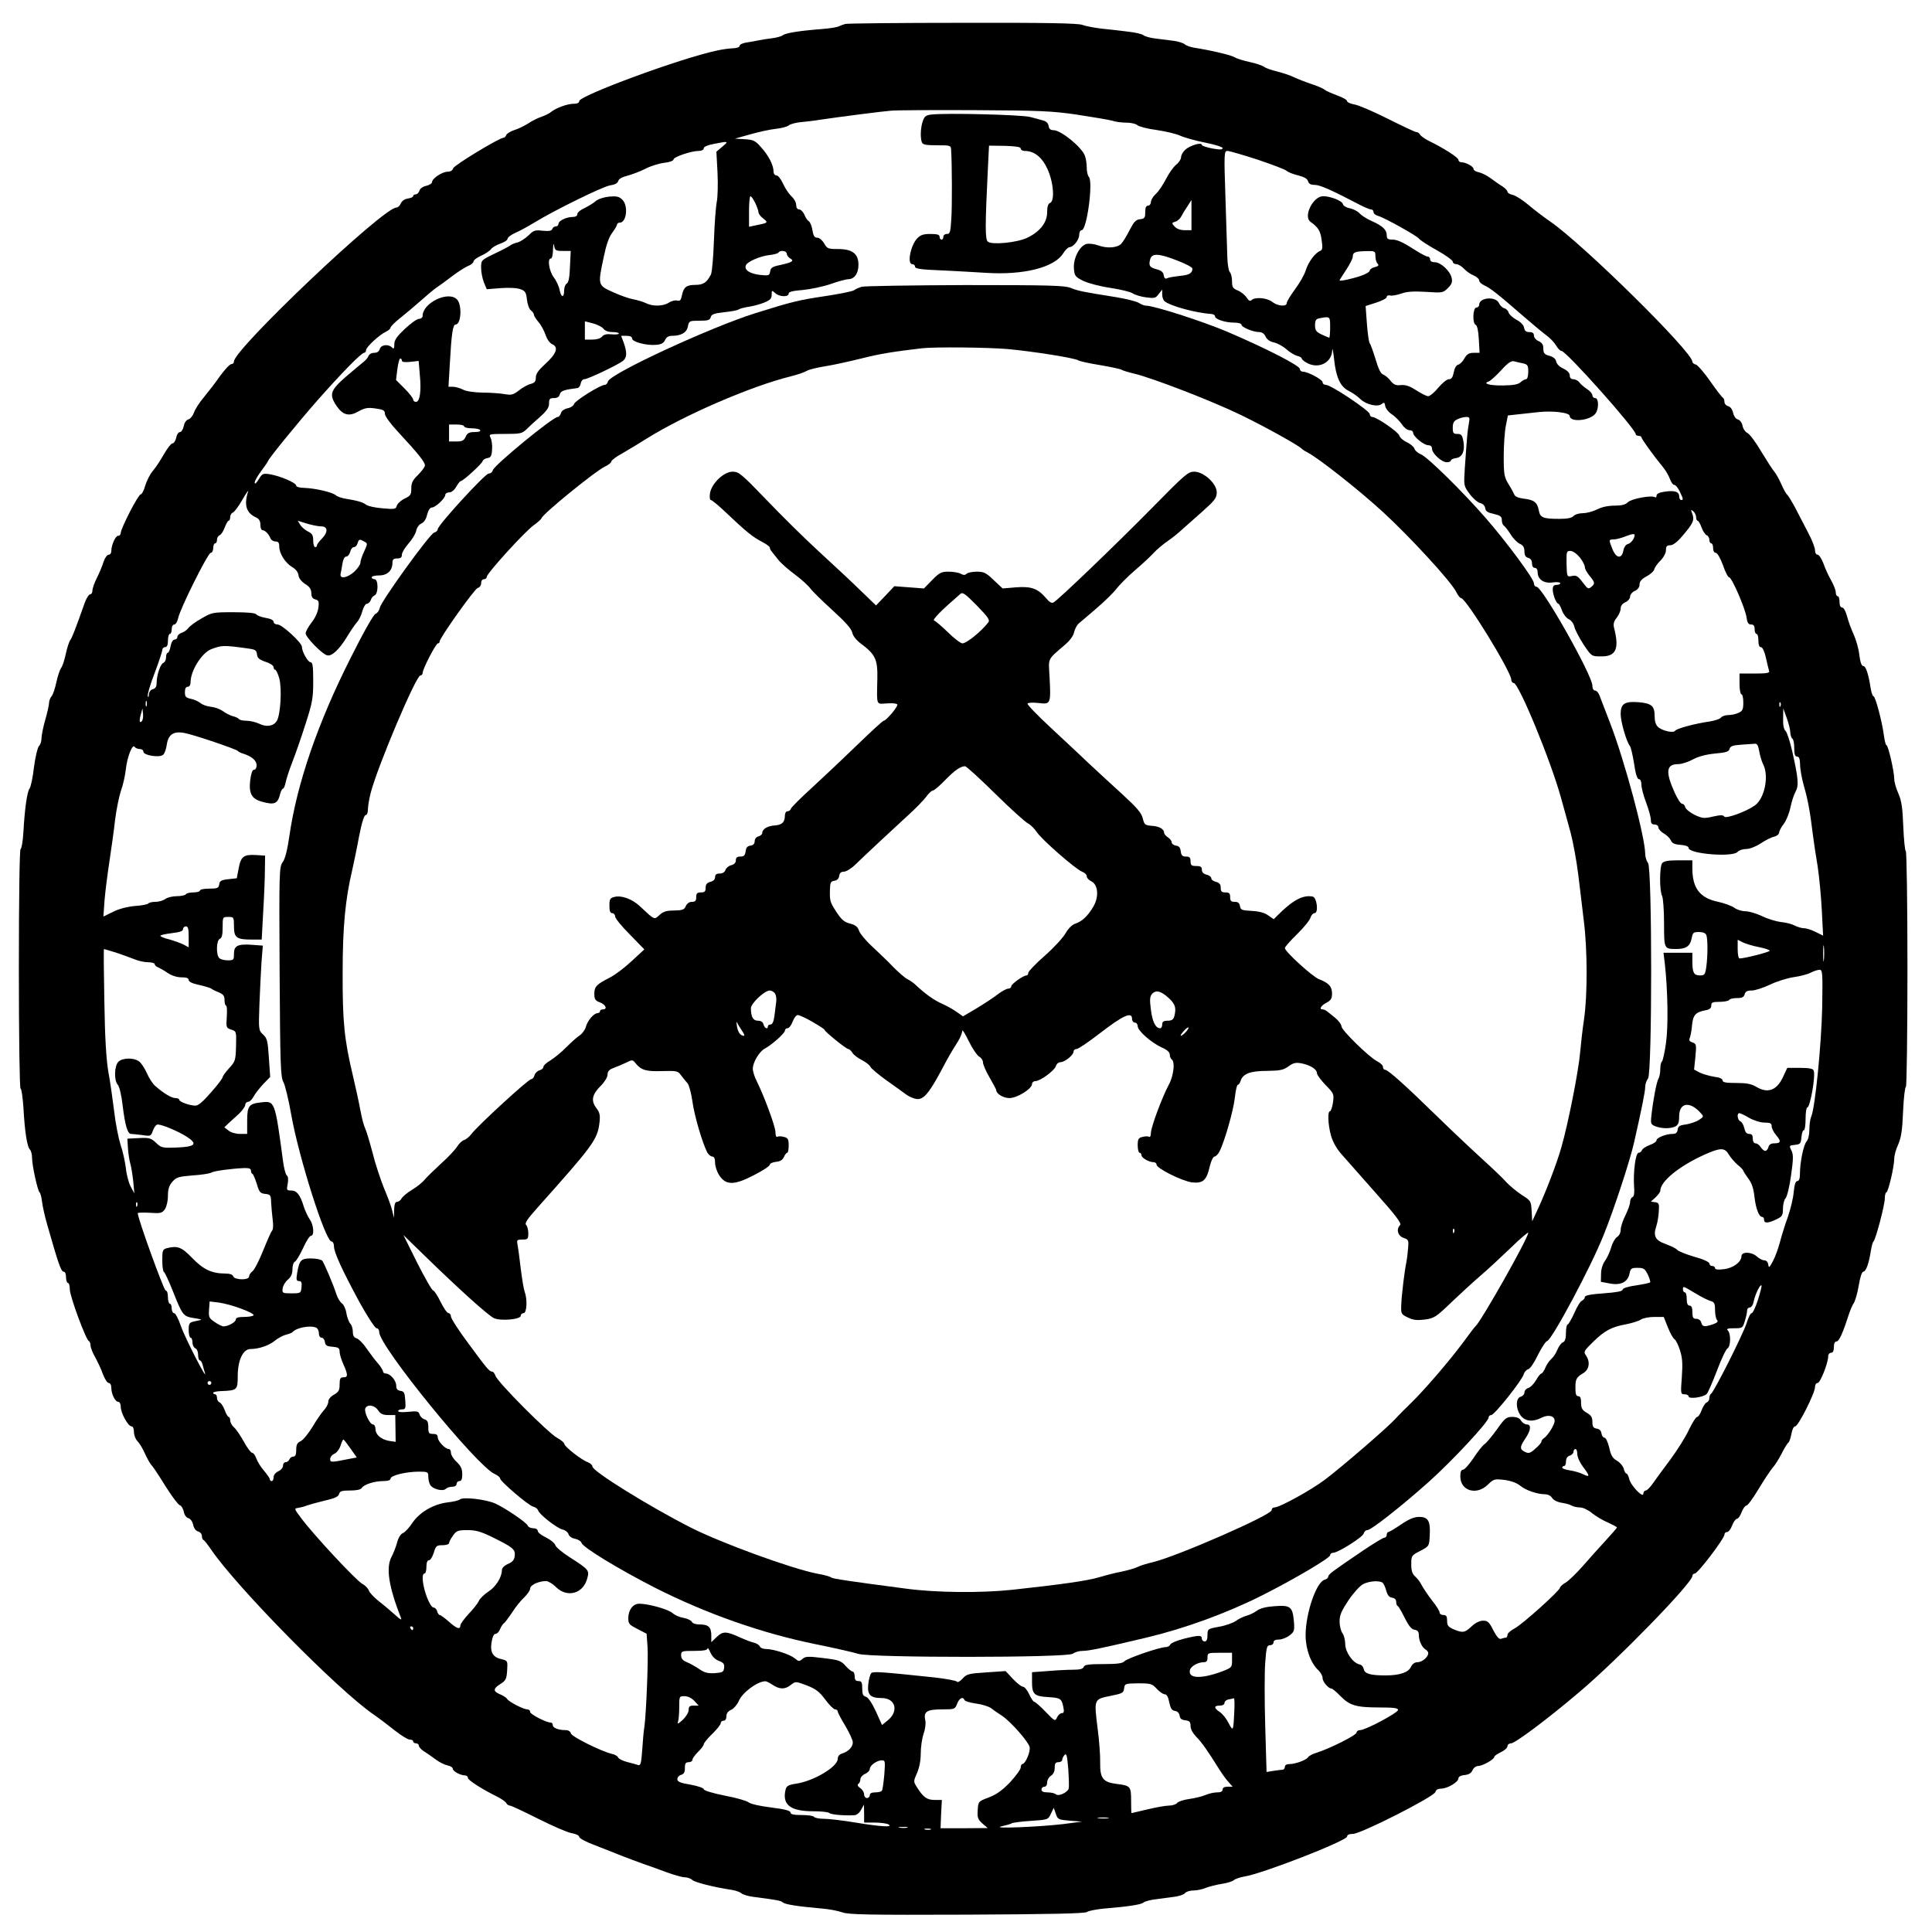
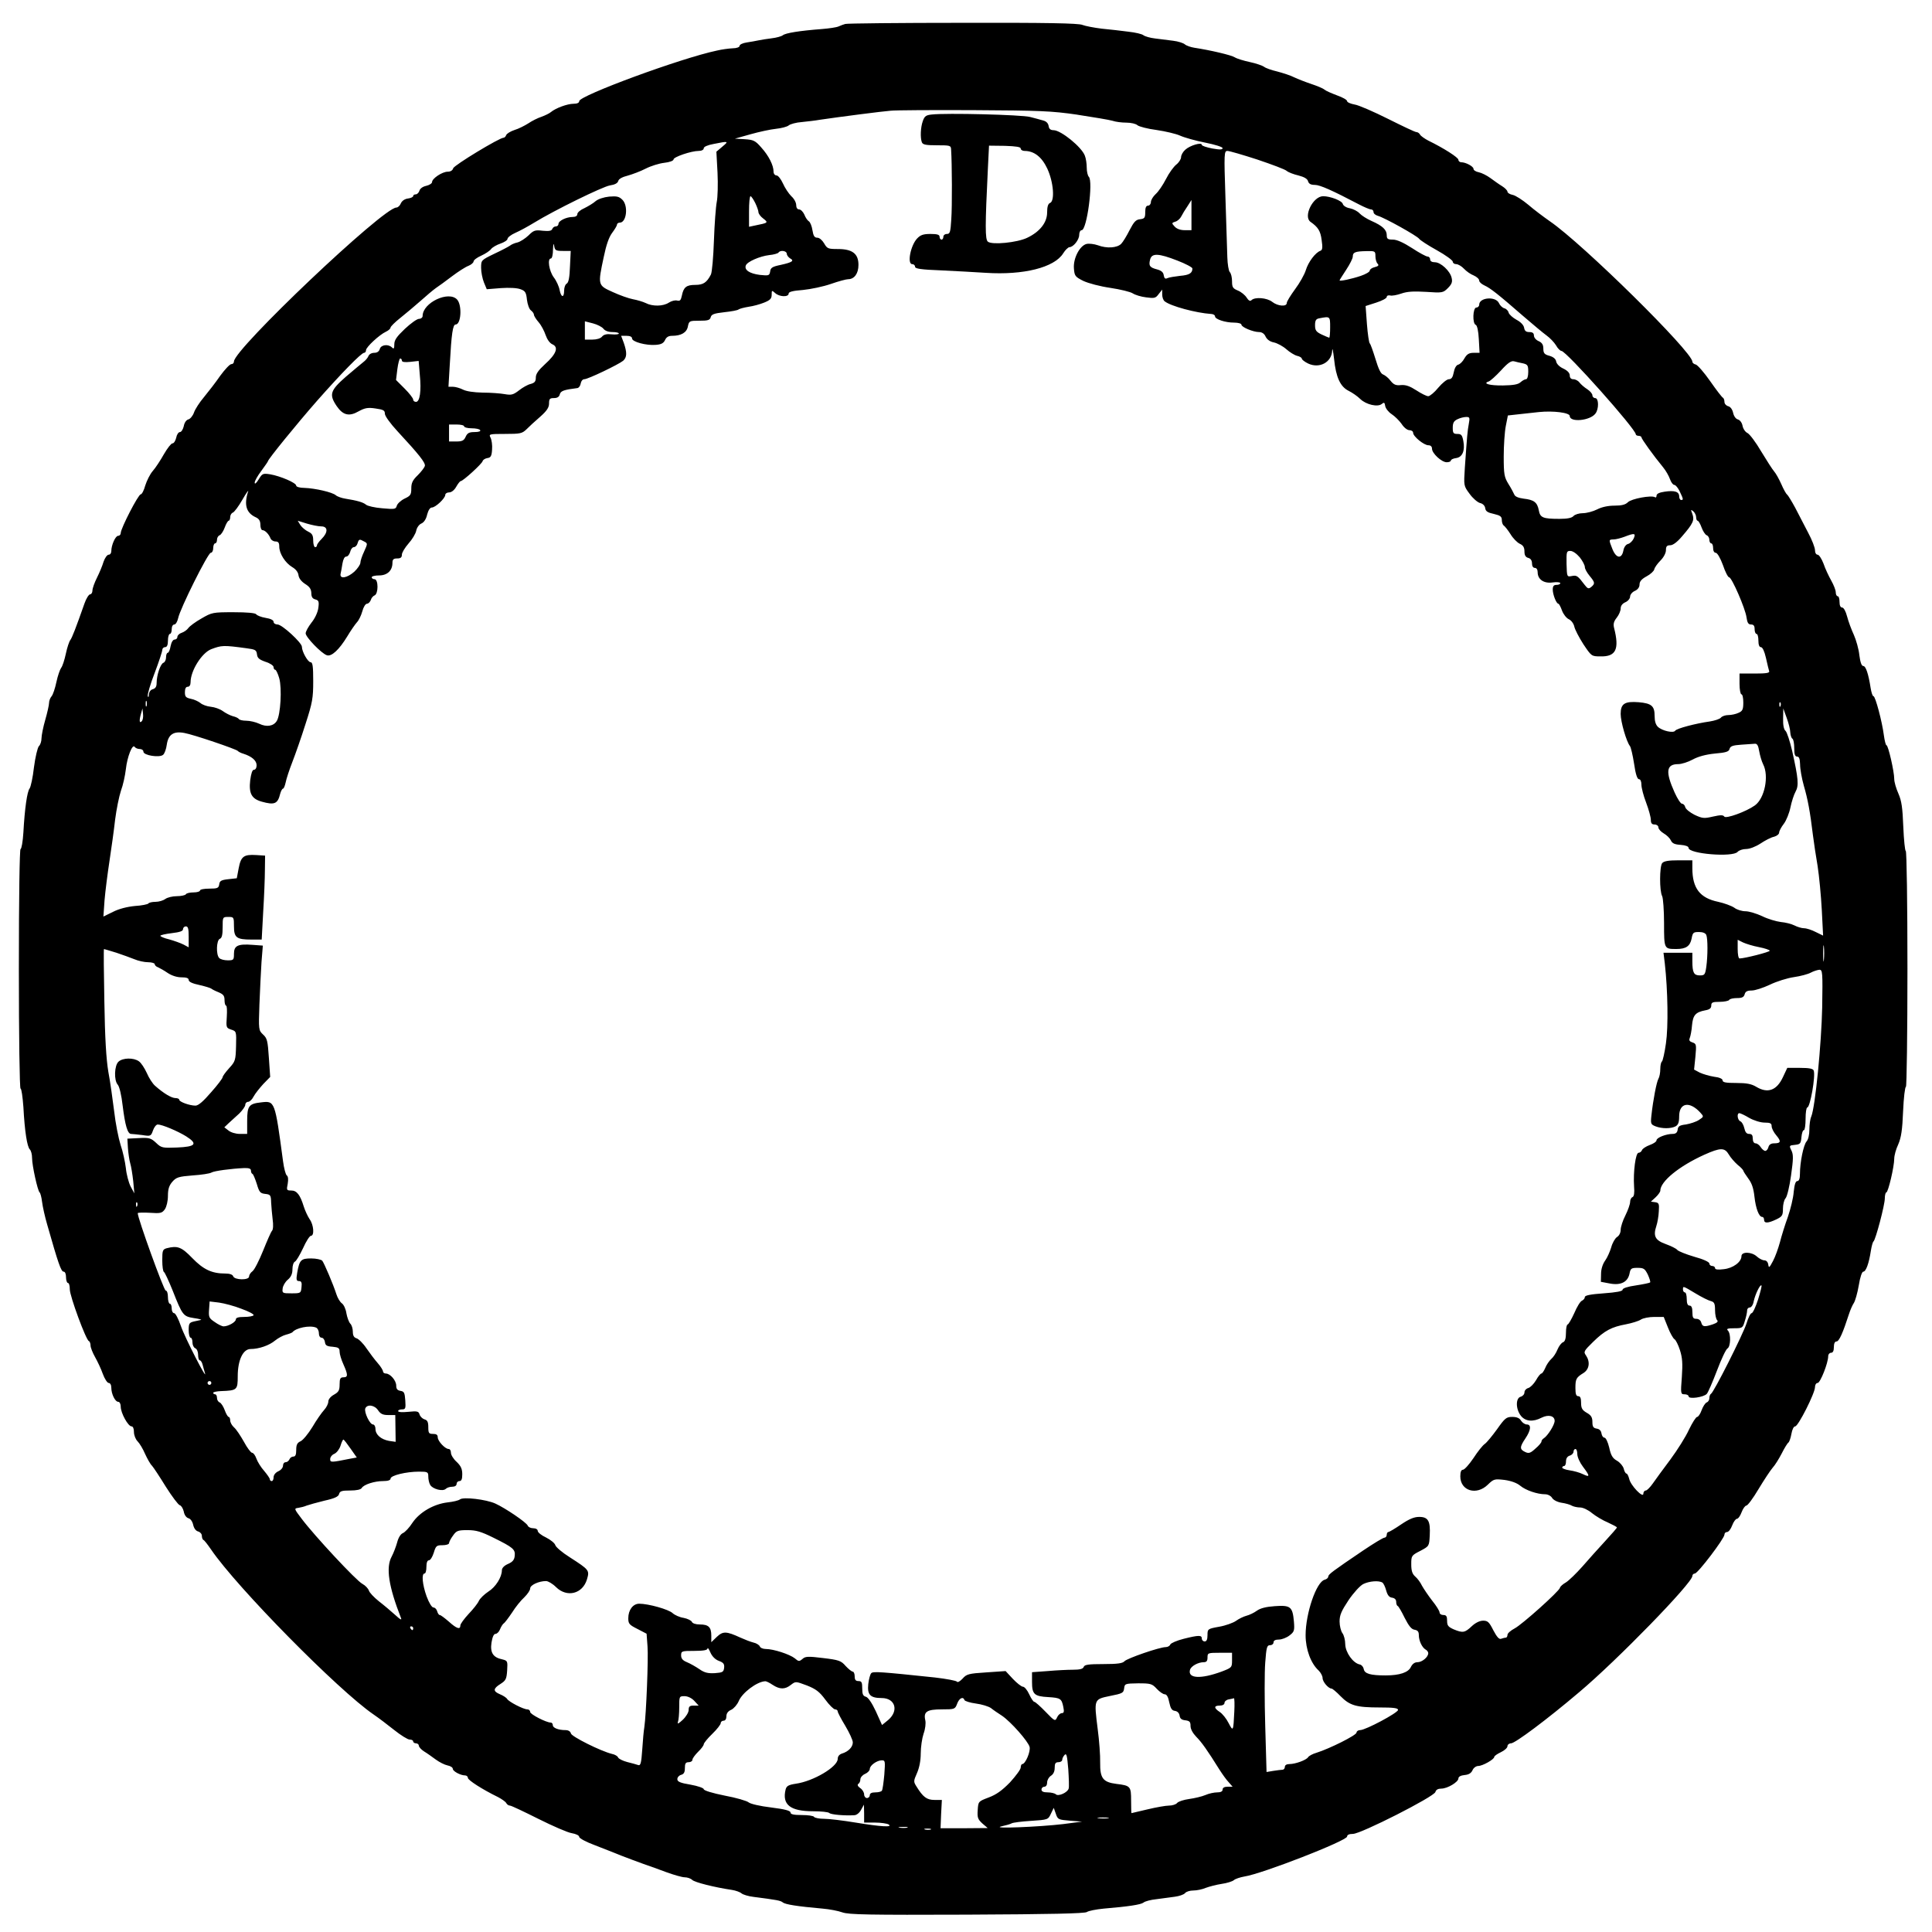
<svg xmlns="http://www.w3.org/2000/svg" version="1.0" width="1024" height="1024" viewBox="0 0 1024 1024" preserveAspectRatio="xMidYMid meet">
  <g transform="translate(0,1024) scale(0.1,-0.1)" fill="#000000" stroke="none">
    <path d="M4480 10113 c-8 -2 -24 -8 -35 -13 -11 -5 -51 -11 -90 -14 -117 -9 -192 -21 -206 -33 -8 -6 -34 -13 -59 -16 -25 -3 -56 -8 -70 -11 -14 -3 -42 -8 -62 -11 -21 -3 -38 -11 -38 -18 0 -7 -16 -13 -37 -13 -21 -1 -58 -6 -83 -12 -191 -40 -730 -239 -730 -268 0 -9 -11 -14 -30 -14 -33 0 -95 -23 -120 -44 -8 -7 -31 -18 -50 -25 -19 -6 -51 -22 -70 -35 -19 -12 -52 -29 -73 -35 -21 -7 -41 -19 -44 -27 -3 -8 -9 -14 -14 -14 -22 0 -263 -146 -267 -162 -3 -11 -14 -18 -29 -18 -29 0 -83 -36 -83 -55 0 -7 -14 -16 -31 -20 -19 -4 -33 -15 -36 -26 -3 -10 -12 -19 -19 -19 -8 0 -14 -4 -14 -9 0 -5 -12 -11 -27 -13 -17 -2 -32 -12 -38 -25 -5 -13 -16 -23 -24 -23 -70 0 -861 -751 -861 -816 0 -8 -6 -14 -14 -14 -8 0 -34 -28 -59 -62 -24 -35 -63 -85 -86 -113 -23 -27 -47 -64 -53 -82 -6 -17 -20 -34 -30 -36 -11 -3 -21 -18 -24 -36 -4 -17 -13 -31 -20 -31 -8 0 -17 -13 -20 -30 -4 -16 -12 -30 -20 -30 -7 0 -27 -26 -45 -57 -18 -32 -44 -72 -59 -89 -15 -17 -32 -52 -40 -77 -7 -26 -18 -47 -24 -47 -13 0 -106 -181 -106 -205 0 -8 -6 -15 -14 -15 -14 0 -36 -49 -36 -81 0 -11 -6 -19 -14 -19 -8 0 -20 -17 -27 -37 -6 -21 -22 -59 -35 -85 -13 -26 -24 -56 -24 -68 0 -11 -6 -20 -12 -20 -7 0 -21 -22 -30 -48 -46 -131 -66 -182 -75 -194 -6 -7 -17 -40 -24 -73 -7 -33 -18 -67 -25 -75 -6 -8 -18 -42 -25 -75 -7 -33 -18 -67 -26 -76 -7 -8 -13 -24 -13 -35 0 -10 -9 -51 -20 -89 -11 -38 -20 -83 -20 -98 0 -16 -6 -35 -14 -42 -7 -8 -19 -58 -26 -112 -6 -54 -17 -104 -23 -112 -13 -16 -26 -106 -33 -233 -3 -49 -10 -88 -15 -88 -5 0 -9 -251 -9 -635 0 -361 4 -635 9 -635 5 0 11 -44 15 -97 7 -132 20 -211 34 -225 7 -7 12 -27 12 -46 0 -40 30 -175 40 -182 4 -3 10 -25 13 -50 3 -25 15 -79 27 -120 59 -208 74 -250 87 -250 8 0 13 -12 13 -30 0 -16 5 -30 10 -30 6 0 10 -15 10 -34 0 -36 86 -269 101 -274 5 -2 9 -13 9 -24 0 -10 11 -38 24 -61 13 -23 32 -63 41 -89 10 -27 24 -48 31 -48 8 0 14 -10 14 -25 0 -33 20 -75 37 -75 7 0 13 -11 13 -26 0 -33 39 -104 57 -104 8 0 13 -12 13 -30 0 -17 9 -39 19 -49 11 -11 29 -41 40 -67 12 -26 28 -55 37 -63 8 -9 41 -59 73 -111 33 -52 66 -96 74 -98 8 -2 17 -17 21 -33 3 -19 14 -33 25 -36 11 -3 21 -17 25 -35 4 -18 14 -32 26 -35 11 -3 20 -13 20 -23 0 -10 4 -20 8 -22 5 -1 23 -25 41 -51 136 -200 675 -747 861 -874 25 -17 74 -54 109 -82 35 -28 72 -51 82 -51 11 0 19 -4 19 -10 0 -5 7 -10 15 -10 8 0 15 -6 15 -12 0 -7 12 -21 28 -31 15 -9 43 -29 62 -43 19 -14 47 -28 62 -31 16 -3 28 -11 28 -18 0 -13 41 -35 65 -35 8 0 15 -6 15 -13 0 -12 76 -61 160 -102 19 -10 39 -24 43 -31 4 -8 13 -14 20 -14 7 0 74 -32 150 -70 76 -38 156 -73 177 -76 23 -4 40 -12 40 -20 0 -7 37 -27 83 -44 45 -18 109 -42 142 -56 33 -13 85 -32 115 -43 30 -10 87 -31 125 -45 39 -14 81 -26 94 -26 14 0 32 -6 40 -14 14 -13 117 -39 211 -53 19 -3 42 -11 50 -18 8 -7 38 -16 65 -19 124 -16 141 -19 154 -29 13 -11 76 -21 211 -33 36 -3 83 -12 105 -20 34 -12 137 -14 661 -12 441 2 625 6 635 14 8 6 48 14 89 18 131 11 197 21 211 32 8 7 39 15 69 18 30 4 74 10 97 13 23 3 47 11 54 19 6 8 26 14 44 14 18 0 48 6 66 14 19 7 57 17 84 21 28 4 57 13 65 20 8 7 33 15 55 19 94 14 545 190 545 212 0 9 11 14 31 14 42 0 430 197 437 222 3 12 14 18 31 18 33 0 91 35 91 54 0 9 12 16 33 18 22 2 35 10 42 26 5 12 19 22 30 22 23 0 85 35 85 48 0 5 16 16 35 25 19 9 35 23 35 32 0 8 9 15 19 15 21 0 189 125 361 271 201 169 600 579 600 616 0 7 6 13 13 13 16 0 157 186 157 206 0 8 6 14 14 14 8 0 20 16 27 35 7 19 19 35 25 35 7 0 18 16 25 35 7 19 19 35 25 35 7 0 36 39 65 88 29 48 62 98 74 112 13 14 34 48 49 77 14 28 30 54 35 57 5 4 12 24 16 46 4 23 12 40 20 40 16 0 105 176 105 208 0 12 6 22 14 22 14 0 56 106 56 142 0 10 7 18 15 18 10 0 15 10 15 30 0 19 5 30 14 30 14 0 34 46 66 145 7 22 19 49 26 59 7 11 19 52 26 93 7 44 17 73 24 73 14 0 30 44 40 110 4 25 10 47 14 50 11 8 60 193 60 228 0 17 4 32 8 32 10 0 42 137 42 179 0 16 9 50 21 75 16 37 22 77 26 177 3 71 10 129 15 129 4 0 8 281 8 625 0 346 -4 625 -9 625 -4 0 -10 57 -13 128 -4 102 -9 137 -26 176 -12 27 -22 61 -22 77 0 40 -32 179 -41 179 -4 0 -10 24 -14 53 -9 71 -45 207 -55 207 -5 0 -11 19 -15 43 -12 77 -26 117 -39 117 -9 0 -16 19 -21 58 -3 31 -17 80 -29 107 -13 28 -29 71 -36 98 -7 27 -18 47 -26 47 -9 0 -14 11 -14 30 0 17 -4 30 -10 30 -5 0 -10 9 -10 21 0 11 -11 39 -24 62 -13 23 -32 63 -41 90 -10 26 -24 47 -31 47 -8 0 -14 10 -14 24 0 13 -16 55 -36 92 -20 38 -51 98 -69 133 -19 35 -38 66 -43 70 -5 3 -19 28 -31 56 -12 27 -29 57 -38 67 -8 9 -39 57 -68 105 -28 48 -61 92 -73 98 -11 5 -23 22 -26 38 -3 17 -14 31 -25 34 -11 3 -21 17 -25 35 -4 18 -14 32 -26 35 -11 3 -20 13 -20 23 0 10 -4 20 -8 22 -5 2 -35 41 -67 87 -32 46 -67 86 -77 89 -10 2 -18 9 -18 15 0 52 -581 625 -755 744 -33 23 -85 62 -115 88 -30 25 -67 49 -82 52 -16 3 -28 11 -28 17 0 6 -12 19 -28 29 -15 9 -43 29 -62 43 -19 14 -47 28 -62 31 -16 3 -28 11 -28 18 0 13 -41 35 -65 35 -8 0 -15 6 -15 13 0 12 -76 61 -160 102 -19 10 -39 24 -43 31 -4 8 -13 14 -20 14 -7 0 -74 32 -150 70 -76 38 -156 73 -177 76 -22 4 -40 12 -40 18 0 7 -24 20 -52 30 -29 11 -60 24 -68 31 -8 7 -40 20 -70 30 -30 10 -71 26 -90 35 -19 10 -60 23 -90 31 -30 7 -62 18 -70 25 -8 6 -42 18 -75 25 -33 7 -69 18 -80 25 -18 12 -130 38 -215 51 -19 3 -42 11 -50 18 -8 7 -36 16 -62 19 -27 3 -69 9 -95 12 -27 3 -54 11 -62 17 -8 7 -44 15 -80 19 -36 5 -100 12 -141 16 -41 5 -88 14 -103 20 -21 9 -194 12 -635 11 -334 0 -614 -3 -622 -6z m1230 -481 c85 -13 169 -27 186 -32 17 -6 50 -10 74 -10 24 0 51 -6 59 -14 9 -7 54 -19 101 -25 47 -7 103 -20 125 -30 22 -10 82 -27 133 -37 51 -10 92 -23 92 -29 0 -9 -15 -9 -55 -2 -30 6 -55 14 -55 19 0 16 -63 -3 -87 -25 -13 -11 -23 -29 -23 -40 0 -10 -11 -28 -25 -39 -14 -11 -39 -45 -55 -77 -16 -31 -40 -67 -55 -80 -14 -13 -25 -32 -25 -42 0 -10 -7 -19 -15 -19 -10 0 -15 -10 -15 -34 0 -30 -3 -35 -27 -38 -23 -2 -33 -14 -56 -58 -15 -30 -35 -63 -45 -73 -22 -21 -75 -25 -123 -7 -20 7 -47 10 -60 7 -36 -9 -71 -76 -67 -129 3 -40 6 -45 50 -67 28 -13 89 -29 144 -37 53 -8 106 -21 118 -29 12 -8 44 -18 70 -21 44 -6 51 -5 67 17 l19 24 0 -26 c0 -15 6 -31 13 -36 32 -26 168 -62 245 -67 12 0 22 -6 22 -13 0 -15 54 -33 101 -33 22 0 39 -5 39 -11 0 -13 62 -39 93 -39 15 0 28 -8 35 -24 7 -15 23 -27 44 -31 18 -4 48 -20 66 -36 18 -16 44 -32 57 -35 14 -3 25 -10 25 -15 0 -5 15 -17 34 -26 60 -28 125 7 127 70 1 17 5 -3 10 -46 10 -97 33 -147 78 -169 18 -9 46 -28 61 -43 31 -30 93 -44 114 -26 12 10 15 8 18 -11 2 -12 17 -32 34 -43 17 -11 41 -35 53 -52 12 -19 30 -33 41 -33 11 0 20 -6 20 -14 0 -19 57 -66 81 -66 12 0 19 -7 19 -18 0 -25 51 -72 78 -72 12 0 22 4 22 9 0 5 12 11 27 13 34 4 49 39 39 91 -6 31 -11 37 -31 37 -22 0 -25 5 -25 33 0 26 6 36 25 45 14 7 35 12 47 12 18 0 19 -4 13 -37 -7 -38 -9 -61 -21 -233 -6 -95 -6 -95 25 -137 17 -24 42 -45 55 -49 15 -3 26 -14 28 -27 2 -17 13 -24 46 -31 34 -8 42 -14 42 -32 0 -13 5 -26 10 -29 6 -4 22 -24 36 -46 13 -22 36 -45 49 -51 18 -8 25 -19 25 -41 0 -20 6 -30 20 -34 13 -3 20 -14 20 -29 0 -15 6 -24 15 -24 9 0 15 -9 15 -23 0 -38 33 -61 80 -54 22 3 40 1 40 -4 0 -5 -9 -9 -20 -9 -15 0 -20 -7 -20 -25 0 -26 19 -75 30 -75 3 0 12 -16 19 -36 7 -19 23 -40 36 -46 13 -6 25 -22 29 -38 3 -16 25 -58 48 -94 43 -64 43 -65 91 -65 82 -2 101 38 72 151 -5 20 -2 34 14 54 12 15 21 37 21 49 0 14 9 26 25 33 14 6 25 20 25 30 0 10 11 24 25 30 16 7 25 20 25 34 0 16 11 29 37 43 21 11 39 28 41 37 2 10 17 31 33 47 17 17 29 40 29 55 0 20 5 26 23 26 14 0 37 17 63 48 58 67 66 85 54 118 -9 24 -9 25 5 14 8 -7 15 -21 15 -31 0 -11 4 -19 8 -19 4 0 14 -16 21 -36 7 -19 19 -38 27 -41 8 -3 14 -14 14 -24 0 -10 5 -19 10 -19 6 0 10 -11 10 -25 0 -15 6 -25 14 -25 8 0 24 -27 38 -65 12 -36 27 -65 33 -65 14 0 86 -166 92 -212 4 -29 10 -38 24 -38 14 0 19 -7 19 -25 0 -14 5 -25 10 -25 6 0 10 -16 10 -35 0 -23 5 -35 13 -35 9 0 19 -22 27 -57 7 -32 15 -64 17 -70 4 -10 -15 -13 -76 -13 l-81 0 0 -55 c0 -30 5 -55 10 -55 6 0 10 -20 10 -43 0 -37 -4 -46 -25 -55 -14 -7 -39 -12 -54 -12 -16 0 -34 -6 -40 -14 -6 -7 -33 -16 -59 -20 -72 -10 -176 -37 -183 -49 -9 -14 -68 -1 -91 20 -12 11 -18 30 -18 58 0 53 -16 67 -84 73 -75 6 -96 -8 -96 -62 0 -42 31 -148 49 -170 5 -6 15 -48 22 -93 8 -56 17 -83 26 -83 8 0 13 -12 13 -29 0 -16 11 -59 25 -95 14 -37 25 -78 25 -91 0 -18 5 -25 20 -25 11 0 20 -7 20 -15 0 -9 13 -23 28 -32 16 -9 33 -26 38 -37 7 -16 20 -22 52 -24 26 -2 42 -8 42 -16 0 -32 235 -51 260 -21 7 8 27 15 45 15 18 0 50 12 76 29 24 16 56 33 72 36 15 4 27 14 27 22 0 8 11 29 25 47 13 17 29 57 35 87 6 29 18 67 27 83 18 32 15 69 -18 216 -12 52 -28 100 -35 106 -9 7 -14 31 -13 65 l1 54 18 -50 c10 -27 19 -62 19 -77 1 -15 6 -30 11 -33 6 -3 10 -26 10 -51 0 -32 4 -44 15 -44 11 0 15 -12 16 -42 0 -24 9 -74 20 -113 21 -72 33 -137 48 -261 5 -39 16 -114 25 -165 8 -52 18 -156 22 -231 l7 -137 -39 19 c-21 11 -49 20 -62 20 -12 0 -36 7 -51 15 -16 8 -48 16 -72 18 -24 3 -69 16 -99 31 -30 14 -70 26 -88 26 -19 0 -46 8 -60 19 -15 10 -53 24 -85 31 -97 20 -137 72 -137 178 l0 42 -74 0 c-52 0 -77 -4 -86 -15 -14 -17 -15 -147 0 -175 5 -10 10 -75 10 -143 0 -138 0 -137 66 -137 50 0 72 15 80 55 6 32 9 35 39 35 21 0 35 -6 39 -16 8 -20 8 -109 0 -168 -6 -42 -9 -46 -34 -46 -32 0 -40 14 -40 76 l0 44 -76 0 -77 0 7 -57 c16 -143 19 -335 6 -423 -7 -50 -17 -93 -21 -96 -5 -3 -9 -21 -9 -40 0 -19 -4 -42 -10 -52 -10 -18 -28 -112 -37 -194 -5 -45 -3 -48 22 -58 34 -13 81 -13 106 0 14 8 19 21 19 53 0 73 56 82 113 19 18 -20 18 -21 -8 -38 -15 -10 -46 -20 -69 -24 -33 -4 -42 -9 -44 -28 -2 -15 -10 -22 -26 -22 -35 0 -86 -20 -86 -34 0 -7 -16 -18 -36 -25 -19 -7 -38 -19 -41 -27 -3 -8 -11 -14 -18 -14 -16 0 -29 -101 -24 -179 3 -34 0 -52 -8 -56 -7 -2 -13 -14 -13 -26 0 -11 -11 -43 -25 -71 -14 -27 -25 -62 -25 -76 0 -16 -8 -32 -20 -39 -10 -7 -24 -31 -30 -54 -7 -23 -21 -55 -32 -70 -13 -18 -22 -45 -22 -71 l-1 -42 48 -9 c58 -11 95 8 104 53 5 27 10 30 42 30 33 0 39 -4 55 -36 9 -20 15 -39 12 -41 -2 -3 -36 -10 -75 -16 -43 -6 -71 -15 -71 -23 0 -8 -32 -14 -100 -19 -71 -5 -100 -11 -100 -20 0 -7 -7 -15 -15 -19 -9 -3 -27 -33 -41 -66 -15 -33 -31 -60 -35 -60 -5 0 -9 -20 -9 -44 0 -30 -5 -46 -15 -50 -9 -3 -22 -20 -30 -39 -7 -18 -22 -41 -33 -50 -11 -10 -26 -32 -32 -48 -7 -16 -16 -29 -20 -29 -5 0 -18 -16 -29 -36 -12 -20 -30 -38 -41 -41 -11 -3 -20 -13 -20 -23 0 -10 -9 -20 -20 -23 -27 -7 -27 -65 1 -101 24 -30 64 -34 110 -10 36 18 69 10 69 -17 0 -21 -36 -78 -57 -92 -7 -4 -13 -12 -13 -18 0 -5 -14 -22 -32 -37 -26 -24 -35 -27 -54 -18 -30 14 -30 26 1 72 29 43 33 74 7 74 -9 0 -23 9 -30 20 -8 14 -23 20 -47 20 -31 0 -39 -7 -80 -65 -26 -36 -55 -71 -65 -78 -11 -7 -38 -41 -60 -75 -23 -34 -48 -62 -56 -62 -9 0 -14 -11 -14 -35 0 -77 86 -103 146 -44 31 30 35 31 88 25 36 -5 66 -16 84 -31 29 -24 90 -45 132 -45 14 0 31 -9 37 -20 7 -11 29 -22 50 -25 21 -3 46 -10 55 -16 10 -5 29 -9 43 -9 15 0 43 -13 63 -30 20 -16 58 -39 85 -50 26 -12 47 -23 47 -26 0 -3 -28 -35 -62 -72 -35 -38 -89 -98 -121 -135 -32 -36 -71 -74 -87 -84 -16 -9 -31 -22 -32 -29 -5 -19 -200 -194 -240 -215 -21 -11 -38 -26 -38 -34 0 -8 -4 -15 -9 -15 -5 0 -16 -3 -25 -6 -10 -4 -22 9 -41 45 -22 44 -30 51 -54 51 -18 0 -41 -11 -61 -30 -36 -34 -47 -36 -95 -16 -29 13 -35 20 -35 45 0 24 -4 31 -20 31 -11 0 -20 6 -20 14 0 7 -17 35 -39 62 -21 27 -45 63 -54 79 -8 17 -24 39 -36 49 -16 14 -21 31 -21 65 0 45 1 47 48 71 47 25 47 25 50 82 4 76 -8 98 -56 98 -27 0 -53 -11 -96 -40 -32 -22 -63 -40 -67 -40 -5 0 -9 -7 -9 -15 0 -8 -6 -15 -12 -15 -7 0 -58 -31 -113 -68 -161 -109 -184 -126 -185 -138 0 -7 -8 -14 -19 -17 -44 -11 -101 -178 -101 -294 0 -75 28 -150 69 -187 11 -11 21 -29 21 -40 0 -20 31 -56 48 -56 4 0 26 -18 47 -40 49 -50 84 -60 208 -60 73 0 97 -3 97 -13 0 -15 -172 -107 -201 -107 -10 0 -19 -6 -19 -13 0 -14 -142 -85 -212 -107 -21 -6 -41 -17 -45 -24 -10 -15 -67 -36 -99 -36 -15 0 -24 -6 -24 -15 0 -8 -6 -15 -12 -15 -7 0 -29 -3 -49 -6 l-36 -6 -7 244 c-4 134 -4 285 0 336 6 80 9 92 25 92 11 0 19 7 19 15 0 10 10 15 29 15 15 0 41 10 56 22 25 19 27 26 23 74 -7 78 -18 87 -101 81 -46 -3 -77 -11 -95 -24 -15 -11 -40 -23 -56 -27 -15 -4 -40 -16 -55 -27 -14 -10 -54 -25 -89 -31 -61 -11 -62 -12 -62 -45 0 -23 -5 -33 -15 -33 -8 0 -15 7 -15 15 0 19 -16 19 -96 -1 -36 -9 -68 -23 -71 -30 -3 -8 -14 -14 -24 -14 -33 0 -206 -60 -219 -75 -10 -11 -36 -15 -112 -15 -78 0 -100 -3 -104 -15 -4 -11 -21 -15 -58 -15 -28 0 -88 -3 -133 -7 l-83 -6 0 -52 c0 -65 12 -76 86 -80 65 -4 71 -8 80 -53 5 -24 3 -32 -8 -32 -8 0 -20 -10 -25 -22 -10 -22 -12 -22 -61 29 -28 29 -55 53 -60 53 -5 0 -17 18 -27 40 -10 22 -25 40 -33 40 -8 0 -32 19 -53 41 l-39 42 -102 -7 c-94 -6 -105 -9 -126 -33 -14 -15 -27 -22 -30 -16 -4 5 -56 15 -117 22 -285 30 -327 33 -337 23 -6 -6 -13 -32 -16 -58 -6 -57 11 -74 71 -74 72 0 92 -67 35 -116 l-33 -27 -33 73 c-21 45 -41 74 -53 77 -15 4 -19 14 -19 44 0 32 -3 39 -20 39 -15 0 -20 7 -20 25 0 14 -5 25 -10 25 -6 0 -23 14 -38 30 -24 28 -36 32 -119 42 -81 10 -95 9 -110 -5 -17 -14 -20 -14 -41 4 -27 21 -112 49 -153 49 -15 0 -29 6 -32 14 -3 7 -18 17 -33 20 -16 4 -47 16 -69 26 -76 35 -93 35 -126 4 l-29 -28 0 35 c0 45 -15 59 -61 59 -22 0 -39 6 -42 14 -3 7 -23 17 -44 21 -21 3 -47 15 -58 25 -21 20 -128 50 -177 50 -33 0 -58 -33 -58 -77 0 -29 5 -35 49 -57 l48 -25 5 -68 c5 -63 -7 -360 -17 -428 -3 -16 -8 -70 -11 -118 -5 -73 -9 -87 -22 -82 -8 3 -34 10 -58 16 -23 6 -45 17 -48 24 -2 7 -17 16 -33 19 -60 15 -212 91 -217 108 -2 11 -14 18 -28 18 -39 0 -68 12 -68 26 0 8 -5 14 -11 14 -24 0 -109 44 -109 56 0 8 -7 14 -15 14 -21 0 -98 40 -107 55 -4 7 -21 18 -38 25 -38 16 -37 30 3 55 28 18 32 26 35 72 3 49 2 51 -26 58 -49 10 -65 36 -57 89 5 30 12 46 21 46 8 0 19 11 24 24 5 13 14 27 19 31 6 3 26 30 45 58 18 29 47 65 65 81 17 17 31 37 31 47 0 18 46 39 84 39 11 0 35 -14 53 -32 58 -57 141 -36 164 41 14 48 13 50 -91 117 -40 25 -75 55 -77 65 -3 10 -25 28 -49 40 -24 11 -44 27 -44 35 0 8 -10 14 -24 14 -13 0 -26 6 -29 14 -7 17 -119 93 -172 117 -49 22 -169 36 -187 22 -7 -6 -37 -13 -66 -16 -74 -9 -148 -52 -186 -108 -16 -25 -39 -50 -51 -55 -12 -5 -24 -25 -30 -49 -6 -22 -19 -56 -29 -75 -32 -58 -16 -159 49 -325 6 -14 -3 -10 -31 16 -21 19 -60 52 -86 72 -26 21 -50 46 -53 57 -4 11 -19 27 -34 35 -31 15 -256 257 -322 345 -41 54 -41 55 -18 58 13 2 33 7 44 12 11 4 53 16 94 26 55 12 75 22 78 35 4 16 15 19 59 19 34 0 56 5 61 13 11 19 68 37 114 37 26 0 39 5 39 13 0 17 83 37 151 37 46 0 49 -2 49 -26 0 -14 4 -34 10 -44 12 -22 67 -37 83 -21 6 6 21 11 34 11 14 0 23 6 23 15 0 8 7 15 15 15 11 0 15 11 15 36 0 28 -7 44 -30 66 -17 15 -30 37 -30 48 0 11 -5 20 -12 20 -19 0 -58 42 -58 62 0 13 -7 18 -25 18 -22 0 -25 4 -25 36 0 27 -5 37 -20 41 -10 3 -22 14 -26 25 -5 18 -12 20 -60 15 -31 -3 -54 -2 -54 4 0 5 9 9 21 9 18 0 20 5 17 48 -3 40 -6 47 -25 50 -17 3 -23 10 -23 28 0 27 -32 64 -55 64 -8 0 -15 5 -15 11 0 6 -12 26 -27 43 -16 18 -43 54 -61 80 -18 27 -42 50 -53 53 -13 4 -19 14 -19 35 0 16 -6 36 -14 43 -7 8 -16 32 -20 54 -3 22 -14 46 -24 53 -10 7 -23 29 -29 48 -17 53 -64 163 -75 178 -6 6 -32 12 -59 12 -54 0 -62 -8 -74 -77 -6 -36 -4 -43 10 -43 12 0 16 -8 13 -32 -3 -32 -4 -33 -53 -33 -47 0 -50 1 -47 25 1 14 13 35 27 47 18 15 25 32 25 56 0 20 6 37 13 40 7 3 26 35 43 71 16 36 35 66 42 66 19 0 15 58 -7 88 -10 15 -24 45 -31 67 -19 62 -37 85 -66 85 -25 0 -26 2 -19 36 4 24 2 39 -5 44 -6 4 -15 38 -20 76 -43 321 -43 320 -117 311 -64 -7 -73 -19 -73 -98 l0 -69 -39 0 c-22 0 -48 8 -60 18 l-22 17 23 22 c13 12 38 35 56 51 17 17 32 38 32 46 0 9 7 16 15 16 8 0 21 12 29 28 8 15 31 44 51 66 l37 38 -7 102 c-6 90 -9 103 -31 123 -23 22 -24 24 -19 160 3 76 8 177 11 224 l7 87 -54 4 c-78 6 -99 -4 -99 -47 0 -33 -2 -35 -33 -35 -18 0 -38 5 -45 12 -18 18 -15 95 3 102 11 4 15 21 15 61 0 54 0 55 30 55 29 0 30 -1 30 -50 0 -60 14 -70 93 -70 l54 0 8 148 c5 81 9 181 9 222 l1 75 -47 3 c-66 4 -81 -7 -93 -70 l-10 -53 -45 -5 c-37 -4 -46 -9 -48 -27 -3 -20 -9 -23 -53 -23 -27 0 -49 -4 -49 -10 0 -5 -15 -10 -34 -10 -19 0 -38 -4 -41 -10 -3 -5 -25 -10 -48 -10 -23 0 -51 -7 -61 -15 -11 -8 -34 -15 -52 -15 -18 0 -35 -4 -38 -9 -3 -4 -35 -11 -71 -13 -41 -4 -85 -15 -116 -31 l-51 -25 6 86 c4 48 16 141 26 207 10 66 24 165 30 220 7 55 21 124 31 154 11 29 22 80 26 114 7 65 35 137 47 118 4 -6 16 -11 27 -11 10 0 19 -6 19 -14 0 -20 85 -33 104 -17 8 6 17 31 20 55 8 53 36 72 93 61 47 -8 276 -86 283 -95 3 -4 16 -11 30 -15 44 -14 70 -36 70 -61 0 -14 -6 -24 -14 -24 -9 0 -15 -19 -20 -56 -8 -70 8 -98 61 -113 68 -19 85 -12 98 42 4 15 11 27 15 27 4 0 10 15 14 33 3 17 19 66 35 107 16 41 48 132 70 202 37 114 41 138 41 228 0 79 -3 100 -14 100 -14 0 -46 56 -46 82 0 21 -105 118 -129 118 -11 0 -21 6 -21 14 0 9 -16 17 -42 21 -24 4 -46 13 -50 19 -5 7 -47 11 -120 11 -110 0 -115 -1 -170 -33 -32 -18 -63 -41 -70 -51 -7 -10 -23 -21 -35 -25 -13 -4 -23 -14 -23 -22 0 -8 -7 -14 -15 -14 -8 0 -17 -14 -21 -35 -3 -19 -10 -35 -15 -35 -5 0 -9 -11 -9 -24 0 -13 -6 -26 -14 -29 -16 -6 -36 -66 -36 -108 0 -18 -6 -28 -20 -32 -12 -3 -20 -14 -21 -29 -1 -14 -3 -17 -6 -7 -2 9 14 64 37 123 22 58 40 113 40 121 0 8 7 15 15 15 10 0 15 11 15 35 0 19 5 35 10 35 6 0 10 11 10 25 0 15 6 25 14 25 7 0 16 15 20 33 9 48 158 347 173 347 7 0 13 11 13 25 0 14 5 25 10 25 6 0 10 9 10 19 0 10 6 21 14 24 8 3 20 22 27 41 7 20 17 36 21 36 4 0 8 9 8 19 0 10 6 21 14 24 8 3 31 34 51 69 20 35 34 54 30 43 -23 -71 -10 -114 41 -137 17 -8 24 -19 24 -40 0 -15 5 -28 11 -28 13 0 33 -20 42 -42 3 -10 16 -18 27 -18 15 0 20 -7 20 -27 0 -37 32 -87 69 -109 19 -11 31 -27 33 -43 2 -16 15 -33 35 -46 24 -15 32 -27 33 -48 0 -21 6 -30 21 -34 18 -5 21 -11 16 -46 -3 -23 -18 -55 -36 -77 -17 -22 -31 -47 -31 -57 0 -20 83 -106 112 -116 25 -9 66 30 108 99 19 32 43 66 52 76 9 9 22 35 28 57 6 23 17 41 25 41 7 0 16 9 20 19 3 11 12 22 20 25 21 8 21 86 0 86 -8 0 -15 5 -15 10 0 6 18 10 39 10 44 0 71 26 71 67 0 18 6 23 25 23 18 0 25 5 25 20 0 11 16 37 35 59 19 21 38 52 41 68 3 16 15 33 27 38 14 6 26 24 31 48 6 22 15 37 25 37 19 0 71 49 71 67 0 7 9 13 20 13 13 0 28 12 38 30 9 16 20 30 24 30 12 0 113 92 116 106 2 7 13 14 25 16 18 2 23 11 25 45 2 23 -2 51 -8 63 -10 19 -8 20 77 20 80 0 90 2 113 24 14 14 46 44 73 67 35 31 47 49 47 70 0 25 4 29 26 29 17 0 28 6 31 20 5 18 21 24 93 33 8 1 16 12 18 25 2 12 10 22 19 22 19 0 180 77 206 98 20 18 21 43 3 95 l-14 37 29 0 c18 0 29 -5 29 -14 0 -18 75 -38 125 -34 30 2 42 9 50 26 7 15 18 22 37 22 48 0 78 17 84 50 6 29 8 30 61 30 45 0 56 3 60 19 4 15 18 20 71 26 37 4 72 10 77 15 6 4 29 10 53 14 23 3 60 13 82 22 32 13 40 21 40 42 0 24 1 24 18 9 22 -21 72 -23 72 -3 0 9 22 15 76 19 41 4 108 18 148 32 40 14 81 25 91 25 33 0 55 30 55 76 0 59 -32 84 -109 84 -52 0 -57 2 -73 30 -10 17 -25 30 -36 30 -15 0 -21 9 -26 40 -3 21 -12 43 -19 47 -7 4 -18 20 -24 36 -7 15 -19 27 -28 27 -9 0 -15 9 -15 23 0 13 -11 34 -26 47 -14 14 -34 44 -44 67 -11 24 -26 43 -34 43 -9 0 -16 9 -16 20 0 34 -26 85 -65 128 -32 37 -42 41 -88 44 l-52 3 82 23 c46 13 106 26 135 29 29 3 60 11 68 18 8 7 40 16 70 18 30 3 73 8 95 12 101 15 334 45 375 48 25 3 223 4 440 3 352 -2 412 -4 550 -24z m-1881 -169 l-32 -27 6 -111 c3 -61 1 -131 -4 -155 -5 -25 -12 -117 -15 -205 -3 -87 -10 -168 -16 -180 -22 -43 -41 -55 -83 -55 -47 0 -62 -12 -71 -57 -5 -24 -10 -30 -25 -26 -10 3 -30 -2 -44 -11 -30 -20 -87 -21 -123 -2 -15 7 -45 16 -67 20 -22 4 -70 21 -107 38 -80 36 -80 36 -48 186 13 63 27 104 44 127 14 19 26 38 26 44 0 6 7 11 15 11 36 0 46 89 14 121 -18 18 -30 20 -70 17 -29 -3 -59 -13 -72 -24 -12 -11 -39 -27 -59 -37 -21 -9 -38 -23 -38 -32 0 -9 -9 -15 -25 -15 -33 0 -75 -20 -75 -37 0 -7 -6 -13 -14 -13 -8 0 -16 -6 -19 -14 -4 -10 -18 -12 -51 -9 -40 5 -48 2 -75 -25 -17 -16 -43 -33 -58 -37 -15 -3 -33 -11 -40 -17 -7 -5 -44 -25 -83 -43 -70 -34 -70 -34 -70 -75 0 -22 7 -57 15 -77 l15 -36 75 6 c44 3 86 1 104 -6 25 -9 30 -17 34 -56 3 -24 12 -50 21 -56 9 -7 16 -17 16 -23 0 -6 11 -24 25 -40 14 -16 30 -47 37 -68 8 -23 22 -43 36 -49 34 -15 21 -51 -39 -105 -36 -33 -49 -52 -49 -71 0 -21 -6 -28 -27 -34 -15 -3 -43 -19 -62 -34 -31 -24 -41 -26 -76 -20 -22 4 -74 8 -116 8 -48 1 -88 7 -105 16 -16 8 -40 15 -53 15 l-24 0 7 118 c9 164 16 212 31 212 29 0 35 102 8 132 -44 49 -183 -16 -183 -87 0 -8 -9 -15 -19 -15 -11 0 -44 -24 -75 -53 -43 -41 -56 -59 -56 -82 0 -23 -3 -26 -12 -17 -20 20 -59 15 -65 -8 -4 -13 -14 -20 -29 -20 -14 0 -27 -7 -31 -17 -4 -10 -16 -24 -27 -32 -10 -8 -52 -43 -93 -78 -83 -73 -90 -94 -48 -156 33 -48 66 -56 116 -27 33 18 49 21 89 15 42 -6 50 -10 50 -28 0 -12 29 -52 67 -93 114 -123 148 -166 145 -183 -2 -9 -19 -31 -38 -50 -27 -26 -34 -41 -34 -70 0 -33 -4 -39 -36 -54 -20 -10 -38 -27 -41 -38 -5 -18 -11 -19 -77 -13 -39 3 -78 12 -86 19 -15 13 -48 22 -110 32 -19 3 -42 11 -50 18 -18 16 -109 37 -167 39 -25 0 -43 6 -43 12 0 15 -85 51 -138 60 -39 6 -42 4 -61 -27 -13 -21 -21 -27 -21 -17 0 9 16 37 35 62 19 26 35 49 35 51 0 10 153 198 260 320 128 145 235 255 250 255 5 0 10 6 10 14 0 16 71 82 106 98 13 6 24 16 24 22 1 6 24 29 52 51 28 22 76 63 107 90 31 28 67 58 81 68 14 9 52 37 85 62 33 25 72 50 88 56 15 6 27 17 27 23 0 7 18 21 41 31 22 10 46 26 52 35 7 9 29 22 50 29 20 7 37 18 37 25 0 7 19 22 42 32 23 10 67 34 98 53 109 67 363 191 402 198 27 4 42 12 45 24 3 11 22 21 50 28 25 7 68 23 95 37 27 14 72 28 99 31 28 3 49 11 49 18 0 13 94 45 133 45 16 0 27 6 27 14 0 8 20 17 53 23 79 16 81 15 46 -14z m2836 -69 c77 -26 147 -52 155 -60 8 -7 36 -18 62 -24 31 -8 48 -18 51 -31 4 -13 14 -19 36 -19 27 0 92 -29 235 -104 27 -14 55 -26 63 -26 7 0 13 -6 13 -14 0 -8 10 -16 23 -20 32 -8 210 -107 219 -122 5 -7 46 -34 93 -60 47 -26 85 -54 85 -61 0 -7 8 -13 18 -13 10 0 29 -11 41 -24 13 -14 36 -30 52 -36 16 -7 29 -19 29 -27 0 -8 13 -19 28 -26 31 -14 73 -47 205 -162 51 -44 106 -90 124 -103 18 -13 40 -36 50 -52 9 -17 23 -30 29 -30 25 0 394 -414 394 -442 0 -4 7 -8 15 -8 8 0 15 -4 15 -8 0 -8 63 -96 115 -159 14 -17 30 -45 36 -62 6 -17 16 -31 23 -31 7 0 20 -16 29 -35 20 -42 20 -45 7 -45 -5 0 -10 9 -10 19 0 25 -24 33 -77 25 -28 -4 -43 -11 -43 -21 0 -8 -4 -12 -9 -8 -19 11 -124 -8 -143 -27 -13 -13 -33 -18 -71 -18 -33 0 -67 -7 -92 -20 -22 -11 -56 -20 -76 -20 -20 0 -42 -7 -49 -15 -9 -10 -31 -15 -74 -15 -88 0 -103 6 -110 45 -8 43 -26 56 -80 62 -29 4 -46 11 -50 22 -4 9 -17 34 -31 56 -22 36 -25 51 -25 146 0 58 5 131 11 161 l11 56 54 6 c30 3 79 9 110 12 76 8 164 -3 164 -21 0 -35 108 -25 136 13 19 24 18 82 -1 82 -8 0 -15 7 -15 15 0 8 -12 22 -27 32 -16 10 -34 26 -41 35 -7 10 -22 18 -33 18 -12 0 -19 7 -19 20 0 13 -12 26 -35 37 -20 9 -35 25 -37 37 -2 13 -14 24 -35 30 -27 7 -33 14 -33 38 0 21 -7 32 -25 40 -14 6 -25 19 -25 30 0 12 -7 18 -24 18 -18 0 -25 6 -28 23 -2 13 -17 30 -40 42 -20 11 -39 28 -42 38 -2 10 -13 21 -23 23 -10 3 -23 15 -28 27 -17 38 -105 31 -105 -8 0 -8 -7 -15 -15 -15 -19 0 -22 -86 -3 -92 7 -3 14 -32 16 -76 l4 -72 -31 0 c-25 0 -36 -7 -49 -29 -9 -17 -24 -32 -34 -34 -10 -3 -19 -19 -23 -41 -5 -26 -12 -36 -26 -36 -10 0 -35 -20 -56 -45 -20 -25 -45 -45 -53 -45 -9 0 -37 14 -63 31 -34 22 -56 30 -81 28 -28 -3 -39 2 -56 23 -11 15 -29 29 -39 33 -13 4 -25 30 -41 83 -13 42 -26 79 -30 82 -4 3 -11 49 -15 102 l-7 96 56 18 c31 10 56 23 56 30 0 7 8 10 18 8 9 -3 36 2 59 10 31 11 65 13 132 9 86 -6 90 -5 115 20 21 21 25 33 20 54 -8 37 -58 83 -89 83 -16 0 -25 6 -25 15 0 8 -6 15 -13 15 -8 0 -45 20 -83 45 -45 29 -80 45 -101 45 -28 0 -33 4 -33 23 0 29 -22 50 -81 76 -25 11 -53 29 -63 40 -11 12 -33 23 -51 27 -19 3 -35 13 -38 23 -4 17 -66 41 -104 41 -54 0 -107 -108 -67 -136 40 -28 53 -48 59 -97 6 -39 4 -52 -6 -56 -27 -9 -65 -60 -78 -103 -7 -23 -33 -69 -57 -101 -24 -33 -44 -65 -44 -73 0 -21 -48 -17 -77 6 -28 22 -92 27 -110 9 -7 -7 -15 -3 -26 14 -8 13 -29 30 -46 37 -27 11 -31 18 -31 49 0 20 -5 42 -12 49 -6 6 -12 42 -13 79 -1 37 -6 179 -10 316 -8 238 -7 247 11 247 10 0 82 -21 159 -46z m-2662 -230 c9 -19 17 -41 17 -49 0 -7 11 -23 25 -33 28 -22 28 -23 -42 -37 l-33 -7 0 81 c0 45 3 81 8 81 4 0 15 -16 25 -36z m2312 -64 l0 -80 -36 0 c-23 0 -42 7 -53 19 -17 18 -16 20 3 26 12 3 26 16 32 28 6 12 21 37 33 54 11 18 21 33 21 33 0 0 0 -36 0 -80z m-3332 -190 l42 0 -4 -82 c-2 -57 -7 -85 -17 -91 -8 -4 -14 -21 -14 -37 0 -40 -16 -38 -24 3 -3 18 -17 49 -31 67 -25 34 -35 100 -15 100 6 0 11 21 11 48 1 29 4 36 6 20 4 -25 8 -28 46 -28z m1187 -15 c0 -7 8 -18 17 -24 24 -13 14 -21 -49 -35 -44 -9 -54 -15 -56 -35 -4 -22 -7 -23 -55 -18 -54 7 -83 26 -74 50 7 20 74 49 124 55 24 2 46 9 49 13 9 15 44 10 44 -6z m3120 -13 c0 -15 5 -33 11 -39 9 -9 5 -14 -15 -19 -14 -3 -26 -12 -26 -18 0 -7 -21 -19 -47 -28 -50 -17 -113 -30 -113 -24 0 2 16 27 35 56 19 29 35 60 35 70 0 23 13 28 73 29 45 1 47 0 47 -27z m-1050 -23 c44 -17 80 -36 80 -42 0 -25 -17 -35 -65 -39 -27 -3 -58 -8 -67 -12 -12 -6 -17 -2 -20 15 -2 16 -13 25 -35 31 -39 10 -46 19 -37 53 9 34 44 33 144 -6z m810 -354 c0 -30 -2 -55 -5 -55 -2 0 -20 8 -40 17 -29 14 -35 22 -35 49 0 26 5 34 23 37 57 11 57 11 57 -48z m-3852 -7 c8 -11 26 -18 48 -18 19 0 34 -3 34 -8 0 -4 -17 -6 -38 -4 -26 3 -42 -1 -51 -12 -8 -10 -29 -16 -52 -16 l-39 0 0 49 0 48 43 -11 c23 -6 48 -19 55 -28z m-1068 -169 c0 -8 15 -10 44 -7 l45 5 6 -73 c9 -87 0 -144 -20 -144 -8 0 -15 5 -15 12 0 7 -20 33 -45 58 l-46 46 7 57 c4 31 11 57 15 57 5 0 9 -5 9 -11z m5943 -15 c24 -6 27 -11 27 -45 0 -23 -5 -39 -12 -39 -6 0 -19 -7 -29 -16 -13 -12 -39 -16 -93 -17 -70 -1 -110 10 -76 21 8 2 38 29 65 58 37 41 55 53 70 49 11 -3 32 -8 48 -11z m-5613 -334 c0 -5 18 -10 39 -10 22 0 43 -4 46 -10 4 -6 -8 -10 -30 -10 -28 0 -38 -5 -47 -25 -9 -20 -18 -25 -50 -25 l-38 0 0 45 0 45 40 0 c22 0 40 -4 40 -10z m-757 -530 c35 0 37 -31 2 -66 -14 -14 -25 -29 -25 -34 0 -6 -4 -10 -10 -10 -5 0 -10 16 -10 34 0 28 -5 38 -26 48 -15 7 -34 23 -42 35 l-14 23 48 -15 c27 -8 61 -15 77 -15z m6956 -64 c-6 -13 -20 -27 -30 -29 -12 -3 -22 -18 -25 -36 -9 -45 -38 -41 -58 9 -20 51 -20 50 7 51 12 0 38 7 57 14 54 21 61 19 49 -9z m-6729 -16 c19 -10 19 -11 0 -53 -11 -23 -20 -50 -20 -60 0 -9 -15 -31 -32 -47 -37 -33 -78 -41 -73 -12 2 9 7 34 10 55 4 23 11 37 20 37 8 0 17 11 21 25 3 14 12 25 19 25 8 0 17 9 20 20 7 23 10 24 35 10z m6443 -84 c15 -19 27 -42 27 -52 0 -9 11 -29 25 -46 29 -35 30 -41 9 -59 -14 -11 -19 -10 -35 11 -37 49 -42 52 -68 47 -26 -5 -26 -5 -28 64 -1 65 0 69 20 69 13 0 33 -14 50 -34z m-7066 -482 c46 -6 52 -9 55 -32 2 -20 12 -28 46 -40 23 -7 42 -20 42 -28 0 -8 4 -14 9 -14 4 0 14 -20 21 -45 15 -53 7 -194 -13 -226 -17 -28 -54 -34 -93 -15 -19 9 -50 16 -69 16 -18 0 -36 4 -39 9 -3 5 -18 12 -32 15 -14 4 -38 16 -53 27 -15 11 -43 21 -64 23 -21 2 -45 11 -55 20 -10 8 -33 19 -50 22 -27 6 -32 11 -32 35 0 19 5 29 15 29 9 0 15 9 15 24 0 61 59 155 109 175 56 21 64 22 188 5z m-530 -306 c-3 -7 -5 -2 -5 12 0 14 2 19 5 13 2 -7 2 -19 0 -25z m8660 0 c-3 -8 -6 -5 -6 6 -1 11 2 17 5 13 3 -3 4 -12 1 -19z m-8686 -81 c-13 -13 -14 5 -3 43 l7 25 3 -29 c2 -16 -1 -33 -7 -39z m8573 -158 c4 -23 13 -54 21 -70 32 -62 8 -181 -44 -218 -46 -33 -154 -72 -162 -59 -6 9 -20 9 -60 0 -47 -11 -56 -10 -97 9 -24 12 -47 30 -50 41 -2 10 -10 18 -17 18 -7 0 -24 26 -39 59 -50 111 -45 151 19 151 18 0 52 11 76 24 29 16 69 27 118 32 59 5 75 10 78 25 4 14 17 19 62 22 31 2 63 4 72 5 12 1 18 -9 23 -39z m-8324 -984 l0 -56 -28 15 c-16 8 -50 20 -75 27 -26 6 -47 15 -47 19 0 4 27 10 60 14 43 5 60 11 60 21 0 8 7 15 15 15 12 0 15 -13 15 -55z m8323 -55 c31 -6 57 -15 57 -19 0 -7 -134 -41 -160 -41 -6 0 -10 22 -10 50 l0 49 28 -14 c15 -7 53 -19 85 -25z m344 -67 c-2 -21 -4 -6 -4 32 0 39 2 55 4 38 2 -18 2 -50 0 -70z m-9052 38 c33 -11 77 -27 97 -35 21 -9 53 -16 73 -16 19 0 35 -5 35 -10 0 -6 8 -14 18 -17 9 -4 32 -17 51 -30 21 -14 49 -23 72 -23 27 0 39 -4 39 -14 0 -10 20 -19 58 -27 31 -7 59 -16 62 -19 3 -3 20 -12 38 -19 26 -11 32 -19 32 -42 0 -16 4 -29 8 -29 5 0 6 -26 4 -59 -4 -57 -3 -59 23 -68 28 -9 28 -10 26 -88 -2 -75 -4 -81 -37 -117 -19 -21 -34 -42 -34 -47 0 -6 -27 -42 -61 -80 -42 -49 -68 -71 -83 -71 -31 0 -86 20 -86 31 0 5 -9 9 -20 9 -21 0 -63 25 -108 65 -13 11 -33 42 -44 68 -12 26 -30 54 -42 62 -28 20 -85 19 -108 -2 -22 -20 -25 -99 -4 -122 9 -10 20 -57 26 -111 13 -105 26 -150 45 -150 7 0 33 -3 59 -6 45 -7 46 -6 57 25 6 17 17 31 25 31 23 0 106 -35 151 -63 63 -40 50 -55 -49 -59 -77 -3 -83 -2 -111 25 -27 25 -36 28 -91 25 l-61 -3 3 -50 c2 -27 7 -63 12 -80 5 -16 12 -59 16 -95 l6 -65 -20 37 c-10 20 -22 64 -25 97 -4 33 -16 89 -28 123 -11 35 -27 115 -34 178 -8 63 -21 158 -31 210 -11 67 -18 178 -21 373 -3 152 -4 277 -2 277 2 0 31 -9 64 -19z m9043 -288 c-4 -195 -37 -531 -58 -581 -6 -13 -10 -44 -10 -69 0 -28 -6 -53 -15 -63 -16 -18 -35 -110 -35 -172 0 -25 -5 -38 -14 -38 -9 0 -15 -18 -19 -57 -2 -32 -17 -92 -31 -133 -15 -41 -34 -102 -42 -134 -9 -33 -25 -78 -37 -100 -19 -36 -22 -38 -25 -18 -2 13 -10 22 -21 22 -9 0 -27 9 -39 20 -28 26 -82 27 -82 2 0 -31 -45 -64 -94 -69 -31 -4 -46 -2 -46 6 0 6 -7 11 -15 11 -8 0 -15 6 -15 13 0 8 -32 23 -80 36 -44 13 -84 29 -90 36 -6 8 -34 21 -61 31 -56 20 -68 42 -50 96 6 18 12 53 13 78 3 40 0 45 -19 48 l-23 3 25 23 c14 13 25 29 25 35 0 49 99 130 234 191 85 38 107 38 129 1 9 -16 31 -41 47 -55 17 -13 30 -28 30 -31 0 -3 12 -22 26 -41 19 -25 28 -52 33 -97 7 -63 24 -107 41 -107 6 0 10 -7 10 -15 0 -20 21 -19 65 2 31 15 35 21 35 57 0 21 6 47 14 55 8 9 21 63 29 121 12 86 13 110 2 132 -13 26 -12 27 19 30 28 3 31 7 34 41 2 20 7 37 13 37 5 0 9 27 9 60 0 33 4 60 9 60 15 0 45 168 34 196 -4 10 -24 14 -72 14 l-68 0 -23 -49 c-33 -71 -81 -88 -142 -51 -25 15 -51 20 -105 20 -55 0 -73 3 -73 14 0 8 -17 16 -45 19 -25 4 -59 14 -76 22 l-30 16 7 68 c6 65 5 69 -16 76 -15 5 -19 11 -14 23 4 10 10 39 12 67 5 54 18 70 70 80 23 4 32 11 32 25 0 17 7 20 44 20 25 0 48 5 51 10 3 6 22 10 42 10 26 0 36 5 40 20 4 15 14 20 37 20 18 0 61 14 97 31 35 17 92 35 127 40 35 5 76 16 90 24 15 8 35 14 45 15 17 0 18 -13 15 -197z m-387 -588 c25 -14 60 -25 82 -25 30 0 37 -4 37 -19 0 -11 11 -33 25 -49 27 -32 24 -42 -13 -42 -15 0 -26 -7 -29 -20 -3 -11 -10 -20 -17 -20 -6 0 -17 9 -24 20 -7 11 -19 20 -27 20 -9 0 -15 10 -15 25 0 18 -5 25 -19 25 -14 0 -21 9 -26 31 -4 17 -13 33 -21 36 -15 6 -20 43 -5 43 5 0 29 -11 52 -25z m-7941 -279 c0 -8 3 -16 8 -18 4 -1 14 -25 23 -53 13 -44 18 -50 45 -53 27 -3 30 -6 31 -45 1 -23 5 -63 8 -90 4 -28 3 -53 -3 -60 -6 -6 -27 -55 -48 -107 -21 -52 -46 -101 -56 -108 -10 -7 -18 -20 -18 -28 0 -20 -76 -19 -84 1 -3 10 -19 15 -42 15 -71 0 -116 21 -175 82 -57 59 -78 67 -136 52 -21 -6 -23 -13 -23 -64 0 -32 4 -60 9 -62 4 -1 25 -46 46 -98 52 -132 56 -137 112 -146 27 -4 44 -8 38 -10 -5 -1 -22 -5 -37 -8 -25 -6 -28 -11 -28 -46 0 -22 5 -40 10 -40 6 0 10 -11 10 -25 0 -14 7 -28 15 -31 9 -4 15 -19 15 -35 0 -16 4 -29 9 -29 5 0 12 -11 15 -24 3 -13 9 -32 12 -43 16 -51 -107 189 -127 248 -13 38 -29 69 -36 69 -7 0 -13 11 -13 25 0 14 -4 25 -10 25 -5 0 -10 16 -10 35 0 21 -5 35 -12 35 -10 1 -149 385 -148 410 0 3 29 4 64 2 57 -4 65 -2 80 19 9 14 16 43 16 71 0 35 6 54 23 74 21 24 33 28 108 34 47 3 91 10 99 15 14 9 106 21 173 24 26 1 37 -3 37 -13z m-603 -188 c-3 -8 -6 -5 -6 6 -1 11 2 17 5 13 3 -3 4 -12 1 -19z m8591 -496 c-13 -40 -28 -72 -34 -72 -6 0 -18 -24 -27 -54 -19 -59 -175 -369 -189 -374 -4 -2 -8 -12 -8 -22 0 -10 -6 -20 -14 -23 -8 -3 -20 -22 -27 -41 -7 -20 -18 -36 -24 -36 -6 0 -25 -30 -43 -67 -17 -38 -62 -109 -99 -159 -37 -49 -79 -107 -93 -127 -14 -20 -31 -37 -37 -37 -7 0 -13 -8 -13 -17 0 -26 -68 44 -75 79 -4 15 -10 28 -15 28 -4 0 -11 12 -14 26 -4 14 -20 33 -36 42 -23 13 -32 28 -41 70 -7 29 -18 52 -25 52 -7 0 -14 10 -16 23 -2 14 -11 23 -25 25 -18 3 -23 10 -23 35 0 25 -7 36 -30 49 -24 14 -30 24 -30 53 0 24 -4 35 -15 35 -11 0 -15 11 -15 43 0 48 4 56 43 80 31 20 36 59 13 93 -14 19 -11 24 37 71 62 61 99 80 175 94 31 6 67 17 79 25 12 8 44 14 71 14 l50 0 22 -55 c12 -31 28 -59 35 -63 7 -4 20 -30 29 -58 13 -41 15 -70 10 -143 -7 -89 -6 -91 15 -91 11 0 21 -5 21 -11 0 -16 79 -5 96 13 7 7 31 63 54 123 23 61 48 114 56 118 17 10 19 78 2 95 -9 9 -2 12 33 12 44 0 46 1 57 39 7 21 12 46 12 55 0 9 6 16 14 16 8 0 18 14 21 33 8 37 34 91 41 84 3 -2 -6 -36 -18 -75z m-332 33 c33 -20 69 -38 82 -41 18 -5 22 -13 22 -48 0 -23 5 -47 11 -53 7 -7 1 -14 -22 -22 -45 -15 -56 -14 -62 9 -3 12 -14 20 -26 20 -17 0 -21 6 -21 35 0 24 -5 35 -15 35 -10 0 -15 11 -15 35 0 19 -4 35 -10 35 -5 0 -10 7 -10 15 0 20 -1 20 66 -20z m-7706 -82 c39 -14 67 -29 64 -34 -3 -5 -25 -9 -50 -9 -30 0 -44 -4 -44 -13 0 -14 -40 -37 -65 -37 -8 0 -29 10 -47 23 -30 20 -33 26 -30 66 l3 43 50 -6 c28 -4 81 -18 119 -33z m394 -99 c9 -3 16 -17 16 -30 0 -14 6 -24 14 -24 8 0 16 -10 18 -22 2 -19 10 -24 41 -26 31 -3 37 -7 37 -27 0 -12 9 -42 20 -66 25 -56 25 -69 0 -69 -16 0 -20 -7 -20 -37 0 -32 -5 -41 -30 -55 -18 -10 -30 -25 -30 -37 0 -11 -10 -31 -22 -44 -13 -14 -41 -54 -62 -90 -22 -36 -50 -70 -63 -76 -18 -8 -23 -19 -23 -46 0 -25 -4 -35 -15 -35 -9 0 -18 -7 -21 -15 -4 -8 -12 -15 -20 -15 -8 0 -14 -8 -14 -18 0 -11 -11 -24 -25 -30 -15 -7 -25 -20 -25 -32 0 -11 -4 -20 -10 -20 -5 0 -10 4 -10 10 0 5 -14 25 -30 44 -17 19 -35 48 -41 65 -6 17 -16 31 -23 31 -6 0 -26 26 -43 58 -18 32 -41 67 -53 77 -11 10 -20 26 -20 37 0 10 -4 18 -8 18 -4 0 -14 16 -21 36 -7 19 -19 38 -27 41 -8 3 -14 14 -14 24 0 10 -4 19 -10 19 -5 0 -10 3 -10 8 0 4 18 8 41 9 86 3 89 6 89 79 0 85 28 144 68 144 44 0 99 19 130 45 16 13 42 27 58 31 16 4 31 10 34 13 18 23 91 38 124 25z m-554 -294 c0 -5 -4 -10 -10 -10 -5 0 -10 5 -10 10 0 6 5 10 10 10 6 0 10 -4 10 -10z m884 -145 c13 -19 25 -25 54 -25 l37 0 1 -71 1 -71 -35 5 c-43 8 -72 33 -72 64 0 12 -6 23 -13 23 -17 0 -48 65 -41 85 10 24 50 18 68 -10z m-146 -203 l33 -47 -33 -6 c-105 -21 -108 -21 -108 -2 0 10 10 23 23 28 12 6 26 24 32 43 5 17 12 32 15 32 3 0 20 -22 38 -48z m6502 -29 c0 -16 14 -46 30 -67 38 -50 38 -58 -1 -39 -16 8 -48 17 -70 20 -21 3 -39 10 -39 14 0 5 5 9 10 9 6 0 10 11 10 24 0 16 7 27 20 31 11 3 20 13 20 21 0 8 5 14 10 14 6 0 10 -12 10 -27z m-5745 -443 c105 -52 117 -62 113 -97 -2 -21 -12 -32 -35 -42 -21 -9 -33 -22 -33 -34 0 -36 -33 -89 -72 -113 -21 -14 -44 -36 -50 -49 -6 -14 -31 -45 -55 -70 -23 -25 -43 -52 -43 -60 0 -24 -20 -17 -61 20 -22 19 -43 35 -48 35 -5 0 -11 9 -14 20 -3 11 -12 20 -20 20 -8 0 -23 24 -36 59 -22 61 -28 121 -11 121 6 0 10 16 10 35 0 23 5 35 13 35 8 0 19 18 26 40 11 37 15 40 46 40 19 0 35 5 35 11 0 6 9 24 21 40 18 26 26 29 77 29 46 0 72 -8 137 -40z m4712 -238 c6 -4 15 -23 20 -42 7 -25 16 -36 31 -38 14 -2 22 -10 22 -22 0 -10 3 -20 8 -22 4 -1 21 -30 37 -63 22 -43 36 -61 53 -63 16 -3 22 -10 22 -28 0 -30 17 -66 36 -77 8 -4 14 -13 14 -19 0 -21 -33 -48 -57 -48 -15 0 -27 -9 -35 -25 -13 -29 -59 -45 -134 -45 -81 0 -112 9 -116 34 -2 11 -11 22 -21 24 -36 7 -76 64 -77 107 0 22 -7 49 -15 59 -8 11 -15 39 -15 62 0 34 10 56 47 112 27 40 61 77 78 86 32 16 83 20 102 8z m-5137 -242 c0 -5 -2 -10 -4 -10 -3 0 -8 5 -11 10 -3 6 -1 10 4 10 6 0 11 -4 11 -10z m1620 -173 c25 -9 30 -17 28 -37 -3 -22 -8 -25 -49 -28 -36 -2 -55 2 -82 21 -19 13 -49 30 -66 37 -22 9 -31 19 -31 36 0 23 3 24 70 24 49 0 70 4 70 13 1 6 7 -3 15 -21 9 -21 26 -38 45 -45z m2720 4 c0 -39 -1 -40 -56 -61 -109 -40 -179 -37 -167 9 5 20 43 41 73 41 15 0 20 7 20 25 0 24 2 25 65 25 l65 0 0 -39z m-2435 -131 c38 -25 66 -25 97 0 25 19 25 19 84 -3 48 -19 67 -33 98 -75 21 -29 45 -52 52 -52 8 0 14 -5 14 -11 0 -5 18 -40 40 -76 22 -37 40 -76 40 -88 0 -25 -24 -49 -57 -59 -15 -5 -23 -15 -23 -29 -1 -42 -129 -118 -222 -131 -39 -6 -49 -12 -54 -30 -20 -81 24 -116 146 -116 42 0 80 -4 85 -9 9 -9 81 -15 132 -12 13 0 28 12 37 29 l15 27 1 -47 0 -48 58 0 c31 0 64 -5 72 -10 24 -16 -41 -12 -175 10 -66 11 -141 20 -167 20 -26 0 -50 5 -53 10 -3 6 -33 10 -66 10 -43 0 -59 4 -59 13 0 10 -30 18 -102 27 -60 7 -110 19 -120 27 -9 8 -67 25 -127 36 -65 13 -111 27 -111 34 0 6 -31 17 -70 24 -55 9 -70 16 -70 29 0 10 9 20 20 23 15 4 20 14 20 36 0 24 4 31 20 31 11 0 20 6 20 13 0 7 14 26 30 42 17 16 30 34 30 40 0 6 20 31 45 55 25 24 45 50 45 57 0 7 7 13 15 13 9 0 15 9 15 23 0 16 9 28 26 35 14 7 31 27 39 45 18 45 97 104 140 106 6 1 24 -8 40 -19z m2036 -21 c15 -16 34 -29 42 -29 11 0 19 -15 24 -42 7 -33 14 -44 30 -46 14 -2 23 -12 25 -25 2 -16 11 -23 31 -25 22 -3 27 -8 27 -30 0 -17 12 -38 30 -57 29 -29 60 -73 123 -174 16 -25 38 -56 50 -68 l20 -23 -26 0 c-17 0 -27 -5 -27 -15 0 -10 -10 -15 -29 -15 -16 0 -44 -6 -62 -14 -19 -8 -57 -17 -86 -21 -29 -4 -57 -13 -64 -21 -6 -8 -26 -14 -43 -14 -17 0 -68 -9 -114 -20 -46 -11 -84 -20 -85 -20 -1 0 -2 30 -2 66 0 76 -3 80 -78 89 -71 9 -87 30 -86 112 1 38 -5 118 -13 178 -20 160 -21 158 65 176 66 13 72 16 75 40 3 25 5 26 74 27 67 0 74 -2 99 -29z m-2451 -64 l23 -25 -26 0 c-22 0 -27 -5 -27 -23 0 -13 -14 -36 -32 -53 -22 -20 -29 -24 -25 -11 4 10 7 45 7 78 0 58 0 59 28 59 17 0 38 -10 52 -25z m1432 4 c2 -5 29 -14 60 -18 31 -4 67 -15 80 -24 12 -10 39 -28 59 -41 47 -32 138 -135 146 -165 6 -24 -22 -91 -39 -91 -4 0 -8 -8 -8 -18 0 -10 -26 -45 -57 -79 -43 -44 -73 -65 -113 -80 -55 -21 -55 -21 -58 -67 -3 -40 1 -49 25 -71 l28 -24 -125 -1 -125 0 3 75 4 75 -39 0 c-41 0 -61 15 -96 72 -16 25 -15 29 3 70 12 27 20 65 20 104 0 34 7 81 15 105 9 24 13 56 9 72 -10 45 9 57 88 57 68 0 70 1 81 30 11 30 32 40 39 19z m1430 -61 c-5 -105 -6 -107 -30 -61 -12 24 -33 50 -47 59 -32 21 -32 34 0 34 15 0 25 6 25 14 0 8 10 17 23 19 12 2 24 5 27 6 3 0 4 -32 2 -71z m-878 -408 c-6 -21 -55 -43 -68 -30 -5 5 -25 10 -43 10 -23 0 -33 5 -33 15 0 8 7 15 15 15 9 0 15 9 15 23 0 12 9 28 20 35 13 8 20 23 20 42 0 23 4 30 20 30 11 0 20 6 20 13 0 7 6 19 13 26 10 10 13 -5 19 -76 3 -48 5 -95 2 -103z m-977 74 c-4 -42 -9 -80 -13 -85 -3 -5 -18 -9 -35 -9 -19 0 -29 -5 -29 -15 0 -8 -7 -15 -15 -15 -8 0 -15 9 -15 19 0 11 -9 26 -21 34 -13 9 -16 17 -10 22 6 3 11 14 11 24 0 10 11 23 25 29 14 6 25 18 25 26 0 19 38 46 64 46 18 0 18 -5 13 -76z m984 -244 l64 -5 -100 -13 c-127 -15 -389 -26 -327 -12 23 5 48 12 54 16 7 4 53 10 102 13 90 6 91 6 106 38 l15 31 11 -31 c10 -31 14 -32 75 -37z m202 13 c-13 -2 -35 -2 -50 0 -16 2 -5 4 22 4 28 0 40 -2 28 -4z m-1065 -50 c-10 -2 -28 -2 -40 0 -13 2 -5 4 17 4 22 1 32 -1 23 -4z m125 -10 c-7 -2 -21 -2 -30 0 -10 3 -4 5 12 5 17 0 24 -2 18 -5z" />
    <path d="M4938 9633 c-30 -3 -38 -9 -47 -35 -12 -34 -14 -88 -5 -112 5 -13 22 -16 80 -16 70 0 74 -1 75 -22 5 -73 6 -305 1 -370 -4 -68 -7 -78 -23 -78 -11 0 -19 -7 -19 -15 0 -8 -4 -15 -10 -15 -5 0 -10 7 -10 15 0 11 -12 15 -48 15 -38 0 -53 -5 -71 -24 -35 -37 -54 -136 -26 -136 8 0 15 -6 15 -14 0 -10 31 -15 138 -19 75 -4 182 -9 237 -13 200 -13 363 28 410 103 11 18 26 32 33 33 21 0 52 39 52 65 0 14 6 25 13 25 28 0 62 259 38 283 -6 6 -11 28 -11 48 0 21 -4 49 -10 64 -17 46 -127 135 -166 135 -16 0 -24 7 -26 22 -2 14 -12 25 -28 29 -14 4 -45 13 -70 19 -44 12 -447 22 -522 13z m472 -180 c0 -7 9 -13 21 -13 50 0 91 -32 120 -94 33 -71 41 -172 14 -182 -10 -4 -15 -20 -15 -50 0 -53 -38 -102 -105 -134 -53 -26 -187 -39 -209 -21 -15 12 -15 82 0 388 l6 121 84 -1 c60 -2 84 -6 84 -14z" />
-     <path d="M4567 8720 c-16 -5 -34 -13 -40 -18 -7 -6 -77 -20 -157 -32 -139 -21 -168 -28 -367 -90 -241 -76 -770 -321 -781 -362 -2 -10 -10 -18 -17 -18 -23 0 -158 -84 -162 -101 -3 -9 -18 -20 -35 -23 -18 -4 -32 -14 -35 -26 -3 -11 -11 -20 -17 -20 -26 0 -336 -255 -344 -282 -2 -10 -12 -18 -22 -18 -19 0 -270 -274 -270 -295 0 -7 -8 -15 -19 -18 -23 -6 -280 -362 -288 -398 -3 -15 -13 -29 -22 -32 -10 -2 -63 -95 -132 -233 -175 -346 -285 -667 -325 -943 -11 -77 -23 -124 -36 -141 -18 -25 -19 -50 -16 -580 3 -497 5 -558 20 -585 9 -16 28 -95 42 -175 39 -222 181 -670 213 -670 7 0 13 -11 13 -25 0 -33 44 -128 136 -298 42 -76 82 -137 90 -137 8 0 14 -9 14 -21 0 -74 517 -709 611 -751 16 -7 29 -18 29 -23 0 -16 151 -145 177 -151 12 -3 23 -12 25 -19 5 -21 100 -95 130 -102 14 -3 28 -14 31 -24 3 -11 17 -22 36 -25 16 -4 31 -13 33 -21 4 -23 201 -142 391 -239 273 -138 566 -241 852 -299 99 -20 200 -43 225 -51 68 -21 1107 -21 1136 1 10 8 34 15 52 15 33 0 96 13 337 70 201 48 420 127 608 221 166 83 367 201 367 216 0 7 7 13 16 13 26 0 157 83 162 102 2 10 11 18 19 18 20 0 178 124 326 256 124 111 317 318 317 341 0 7 6 13 14 13 17 0 164 185 172 216 3 12 14 24 24 27 10 2 32 35 51 75 19 38 41 72 49 74 27 9 232 392 300 563 55 136 140 396 161 490 42 185 59 271 59 295 0 14 7 34 15 44 22 30 22 1112 0 1142 -8 10 -15 32 -15 48 -1 91 -109 495 -187 696 -24 63 -49 127 -55 143 -5 15 -16 27 -24 27 -8 0 -14 10 -14 26 0 54 -265 524 -296 524 -8 0 -14 9 -14 19 0 23 -146 220 -256 346 -121 139 -305 320 -341 336 -17 7 -34 21 -36 31 -3 9 -21 25 -40 34 -20 9 -38 25 -40 35 -5 19 -121 99 -144 99 -7 0 -13 7 -13 15 0 18 -206 155 -232 155 -10 0 -18 6 -18 14 0 14 -78 56 -105 56 -8 0 -15 6 -15 14 0 18 -184 112 -391 200 -134 56 -383 136 -426 136 -8 0 -24 6 -36 14 -12 8 -67 22 -122 31 -183 29 -200 33 -240 49 -34 13 -112 15 -560 15 -286 -1 -533 -5 -548 -9z m773 -330 c133 -12 360 -48 375 -60 6 -4 57 -16 115 -25 58 -10 110 -21 115 -25 6 -4 35 -13 65 -20 95 -22 419 -147 570 -221 127 -62 306 -161 320 -178 3 -3 16 -12 30 -19 57 -29 274 -200 399 -315 141 -129 362 -369 389 -424 9 -18 20 -33 26 -33 27 -1 265 -390 266 -432 0 -10 6 -18 13 -18 27 -1 197 -413 251 -610 15 -52 37 -135 51 -185 13 -49 31 -148 40 -220 9 -71 22 -184 30 -250 19 -151 19 -391 1 -515 -8 -52 -17 -133 -21 -178 -8 -97 -63 -376 -100 -505 -26 -90 -83 -238 -129 -336 l-25 -54 -3 54 c-3 53 -4 55 -53 86 -27 18 -63 48 -80 66 -16 19 -75 75 -130 125 -55 50 -163 152 -240 227 -167 163 -258 245 -274 245 -6 0 -11 7 -11 15 0 8 -14 22 -31 30 -45 24 -189 165 -189 185 0 10 -15 30 -32 44 -18 15 -38 31 -45 36 -7 6 -17 10 -23 10 -20 0 -9 20 20 35 24 13 30 22 30 49 0 37 -17 56 -69 76 -36 14 -181 147 -181 165 0 6 29 39 65 74 36 35 68 75 71 88 4 12 13 23 21 23 23 0 13 84 -10 88 -51 10 -105 -19 -184 -98 l-22 -22 -29 20 c-19 14 -48 22 -88 24 -52 3 -59 5 -62 26 -3 16 -10 22 -28 22 -19 0 -24 5 -24 25 0 20 -5 25 -25 25 -20 0 -25 5 -25 25 0 18 -7 26 -25 31 -14 3 -25 12 -25 19 0 7 -11 16 -25 19 -16 4 -25 13 -25 26 0 16 -7 20 -30 20 -25 0 -30 4 -30 25 0 20 -5 25 -24 25 -19 0 -25 6 -28 28 -2 19 -9 28 -25 30 -13 2 -23 10 -23 18 0 7 -9 19 -20 26 -11 7 -20 18 -20 24 0 20 -27 35 -66 37 -35 3 -39 6 -47 39 -7 29 -30 56 -105 125 -53 48 -133 122 -177 163 -44 42 -137 129 -207 194 -70 65 -125 122 -122 127 3 5 29 6 58 3 65 -8 66 -5 59 134 -6 109 -15 91 83 176 25 21 44 48 47 66 4 16 14 36 24 45 10 9 53 45 95 81 43 37 90 83 105 103 16 21 60 65 98 98 39 33 84 75 100 93 17 18 50 46 75 63 25 17 59 45 77 62 18 16 66 59 107 95 63 56 74 70 75 99 1 46 -67 110 -119 111 -33 0 -48 -13 -225 -193 -186 -189 -493 -484 -521 -500 -10 -6 -23 2 -40 23 -44 51 -78 63 -159 57 l-71 -6 -47 44 c-40 39 -52 45 -90 45 -23 0 -48 -5 -54 -11 -8 -8 -17 -8 -31 0 -11 6 -40 11 -64 11 -39 0 -49 -5 -88 -45 l-43 -44 -79 6 -78 6 -48 -51 -49 -51 -85 82 c-46 45 -145 137 -219 205 -74 68 -198 190 -277 273 -132 137 -146 149 -179 149 -47 0 -111 -62 -120 -114 -3 -20 -1 -36 4 -36 5 0 35 -24 65 -52 129 -122 155 -143 216 -175 17 -9 32 -21 32 -25 0 -5 4 -14 10 -21 5 -7 21 -26 35 -44 14 -18 54 -53 88 -78 34 -25 71 -59 82 -74 11 -15 64 -67 118 -116 68 -62 100 -98 104 -118 4 -18 21 -40 48 -60 75 -56 87 -83 85 -184 -3 -147 -8 -135 53 -131 30 2 53 -1 53 -7 2 -13 -60 -85 -72 -85 -5 0 -65 -55 -134 -122 -69 -67 -177 -169 -240 -227 -63 -57 -116 -110 -118 -117 -2 -8 -10 -14 -18 -14 -8 0 -14 -10 -14 -22 0 -36 -15 -50 -53 -53 -38 -2 -67 -19 -67 -40 0 -7 -9 -15 -20 -18 -12 -3 -20 -14 -20 -25 0 -14 -8 -22 -22 -24 -17 -2 -24 -11 -26 -30 -3 -22 -9 -28 -28 -28 -17 0 -24 -5 -24 -20 0 -13 -9 -22 -25 -26 -13 -3 -27 -15 -30 -25 -4 -12 -16 -19 -31 -19 -17 0 -24 -6 -24 -19 0 -12 -9 -21 -25 -25 -18 -5 -25 -13 -25 -31 0 -20 -5 -25 -25 -25 -20 0 -25 -5 -25 -25 0 -19 -5 -25 -23 -25 -14 0 -26 -9 -32 -22 -8 -20 -18 -23 -63 -24 -40 0 -58 -6 -77 -24 -28 -26 -24 -28 -105 48 -40 37 -96 58 -134 48 -23 -6 -26 -12 -26 -46 0 -29 4 -40 15 -40 8 0 15 -8 15 -17 0 -10 35 -53 78 -96 l77 -79 -67 -62 c-36 -34 -88 -73 -115 -87 -71 -36 -83 -48 -83 -86 0 -29 5 -37 30 -46 31 -12 41 -37 15 -37 -8 0 -15 -4 -15 -10 0 -5 -6 -10 -13 -10 -20 0 -54 -41 -62 -73 -4 -15 -19 -36 -33 -45 -14 -9 -46 -38 -71 -63 -25 -26 -63 -56 -83 -69 -21 -12 -38 -27 -38 -35 0 -7 -9 -15 -21 -18 -11 -3 -23 -15 -26 -26 -3 -12 -11 -21 -18 -21 -15 0 -285 -248 -316 -290 -12 -16 -30 -30 -40 -33 -10 -3 -26 -18 -36 -34 -10 -16 -47 -56 -83 -88 -36 -33 -76 -72 -89 -87 -13 -16 -43 -40 -67 -54 -25 -15 -49 -35 -55 -45 -5 -10 -16 -19 -24 -19 -11 0 -15 -12 -16 -42 l-1 -43 -9 37 c-4 20 -24 74 -44 121 -19 47 -47 132 -61 189 -15 56 -32 114 -39 128 -7 14 -18 57 -25 95 -7 39 -25 122 -40 185 -45 189 -55 284 -54 545 0 243 14 388 51 545 8 36 25 116 36 177 14 72 27 113 35 113 7 0 12 13 12 31 0 17 7 57 15 88 37 141 240 621 263 621 6 0 12 6 12 14 0 20 70 156 81 156 5 0 9 4 9 10 0 19 185 279 202 284 10 2 18 13 18 25 0 12 6 21 15 21 8 0 15 6 15 13 0 18 205 244 251 275 21 15 38 31 39 35 0 18 286 251 336 274 19 9 34 21 34 27 0 6 26 26 58 43 31 18 91 54 132 80 199 124 550 276 760 328 36 9 74 22 85 29 11 7 56 18 100 25 44 7 130 26 190 41 94 24 167 36 320 54 70 8 349 5 455 -4z m-102 -1449 c-36 -47 -115 -111 -137 -111 -9 0 -44 26 -77 59 -33 32 -66 60 -73 62 -11 4 37 53 139 141 12 11 26 1 87 -61 60 -62 71 -77 61 -90z m35 -906 c81 -80 160 -151 175 -159 15 -8 36 -29 47 -46 24 -38 206 -197 240 -210 14 -5 25 -16 25 -25 0 -8 11 -20 24 -26 36 -17 42 -82 11 -134 -28 -49 -61 -80 -97 -91 -16 -6 -36 -25 -50 -50 -13 -23 -62 -77 -110 -119 -49 -43 -88 -84 -88 -91 0 -8 -4 -14 -9 -14 -18 0 -80 -45 -81 -57 0 -7 -7 -13 -16 -13 -9 0 -33 -13 -53 -28 -20 -16 -70 -49 -111 -74 l-76 -45 -34 24 c-19 14 -55 33 -79 44 -41 18 -87 51 -136 97 -11 11 -31 25 -45 32 -14 7 -47 36 -75 64 -27 29 -78 77 -112 109 -34 31 -65 69 -70 84 -7 21 -19 30 -48 38 -29 7 -45 20 -71 60 -35 54 -37 60 -35 122 1 35 4 42 24 45 14 2 23 11 25 26 2 15 10 22 25 22 12 0 40 17 62 39 61 59 191 180 275 257 41 37 86 83 99 101 13 18 29 33 35 33 7 0 36 25 66 56 51 52 80 72 105 73 6 0 77 -64 158 -144z m-1164 -1063 c5 -9 7 -28 5 -42 -2 -14 -6 -46 -9 -72 -4 -32 -11 -48 -21 -48 -8 0 -14 -4 -14 -10 0 -18 -18 -10 -23 10 -3 13 -14 20 -30 20 -25 0 -37 20 -37 66 0 26 72 94 100 94 10 0 24 -8 29 -18z m2089 -25 c32 -31 37 -51 26 -94 -5 -17 -14 -23 -35 -23 -22 0 -29 -5 -29 -20 0 -11 -5 -20 -11 -20 -24 0 -41 34 -49 98 -7 55 -6 70 7 85 21 22 48 14 91 -26z m-1892 -123 c35 -20 64 -39 64 -42 0 -9 115 -102 126 -102 5 0 15 -9 22 -20 6 -11 29 -28 51 -39 21 -11 41 -27 44 -35 3 -8 41 -40 84 -71 43 -30 89 -64 103 -74 14 -11 38 -22 53 -25 38 -9 68 24 132 143 51 96 54 100 93 162 12 20 22 45 22 55 0 10 15 -14 34 -53 19 -39 44 -76 55 -83 12 -6 21 -20 21 -31 0 -11 16 -48 35 -80 19 -33 35 -63 35 -66 0 -20 37 -43 70 -43 41 0 120 49 120 75 0 8 8 15 18 15 26 0 103 57 109 81 3 10 13 19 23 19 23 0 70 38 70 56 0 8 7 14 16 14 9 0 62 36 119 80 128 99 175 120 175 80 0 -11 7 -20 15 -20 8 0 15 -9 15 -19 0 -24 71 -87 128 -113 28 -12 42 -25 42 -38 0 -10 5 -22 10 -25 19 -12 11 -86 -15 -134 -36 -67 -95 -226 -95 -256 0 -15 -4 -24 -10 -20 -5 3 -21 3 -35 -1 -21 -5 -25 -12 -25 -45 0 -21 5 -39 10 -39 6 0 10 -6 10 -13 0 -14 40 -37 65 -37 8 0 15 -6 15 -13 0 -20 136 -87 188 -94 58 -6 77 10 94 85 7 29 18 52 25 52 7 0 19 12 27 28 27 53 74 218 81 285 4 37 11 67 15 67 5 0 12 9 15 20 12 39 51 54 140 54 71 1 88 5 114 24 25 18 38 22 69 16 46 -9 82 -31 82 -52 0 -9 21 -37 46 -63 44 -45 45 -48 39 -93 -4 -25 -11 -46 -16 -46 -13 0 -11 -68 5 -127 9 -33 29 -69 53 -97 21 -24 103 -116 182 -206 106 -119 141 -164 132 -173 -22 -22 -13 -57 18 -68 27 -9 28 -13 24 -57 -2 -26 -6 -58 -9 -72 -9 -41 -25 -171 -27 -225 -2 -48 -1 -51 35 -68 28 -14 48 -16 90 -11 49 7 59 13 138 89 47 45 117 109 155 142 39 33 112 101 163 150 50 49 92 84 92 79 -1 -30 -251 -472 -280 -496 -4 -3 -33 -41 -65 -85 -75 -101 -207 -254 -276 -321 -30 -29 -68 -67 -84 -85 -41 -45 -278 -250 -373 -322 -75 -56 -240 -147 -268 -147 -8 0 -14 -6 -14 -14 0 -26 -501 -245 -630 -276 -30 -7 -66 -18 -80 -25 -14 -7 -52 -18 -85 -25 -33 -6 -87 -20 -120 -30 -64 -19 -201 -38 -457 -66 -169 -18 -405 -16 -568 6 -304 40 -385 52 -395 59 -5 5 -38 14 -73 20 -135 26 -508 162 -672 245 -220 112 -520 298 -520 323 0 7 -11 18 -25 23 -35 13 -124 83 -124 97 -1 7 -18 21 -38 32 -45 23 -317 296 -327 329 -4 12 -12 22 -17 22 -15 0 -27 14 -127 150 -51 68 -92 132 -92 142 0 10 -6 18 -13 18 -7 0 -26 27 -42 60 -16 33 -34 60 -39 60 -6 0 -44 66 -85 147 l-73 147 114 -111 c185 -180 337 -317 367 -330 37 -16 141 -6 141 13 0 8 7 14 15 14 17 0 21 73 6 112 -5 13 -14 68 -21 123 -6 55 -14 112 -17 128 -5 25 -3 27 26 27 28 0 31 3 31 33 0 18 -5 38 -12 45 -8 8 6 30 58 88 298 334 320 363 331 452 5 41 2 55 -17 80 -29 39 -22 71 25 118 20 20 35 45 35 58 0 17 8 27 33 36 17 6 47 19 66 28 32 16 34 16 50 -4 29 -36 56 -44 141 -41 77 2 83 1 100 -23 11 -14 26 -33 34 -42 8 -9 20 -53 26 -97 10 -74 53 -221 79 -270 7 -11 18 -21 26 -21 10 0 15 -11 15 -34 0 -18 10 -48 23 -67 35 -52 79 -52 184 3 46 23 83 48 83 55 0 6 15 13 33 15 22 2 35 10 42 26 5 12 13 22 17 22 5 0 8 18 8 39 0 33 -4 40 -25 45 -14 4 -30 4 -35 1 -6 -4 -10 7 -10 24 0 30 -61 194 -100 272 -11 21 -20 50 -20 65 0 33 34 90 63 106 38 20 107 82 107 95 0 7 6 13 14 13 8 0 20 16 27 35 7 19 19 35 27 35 8 0 43 -16 78 -36z m-374 -46 c11 -16 16 -28 11 -28 -19 1 -31 17 -37 50 -3 19 -3 28 1 20 3 -8 15 -27 25 -42z m2353 -8 c-10 -11 -22 -20 -26 -20 -4 0 2 11 14 24 12 14 24 23 26 20 2 -2 -4 -13 -14 -24z m1422 -1062 c-3 -8 -6 -5 -6 6 -1 11 2 17 5 13 3 -3 4 -12 1 -19z" />
  </g>
</svg>